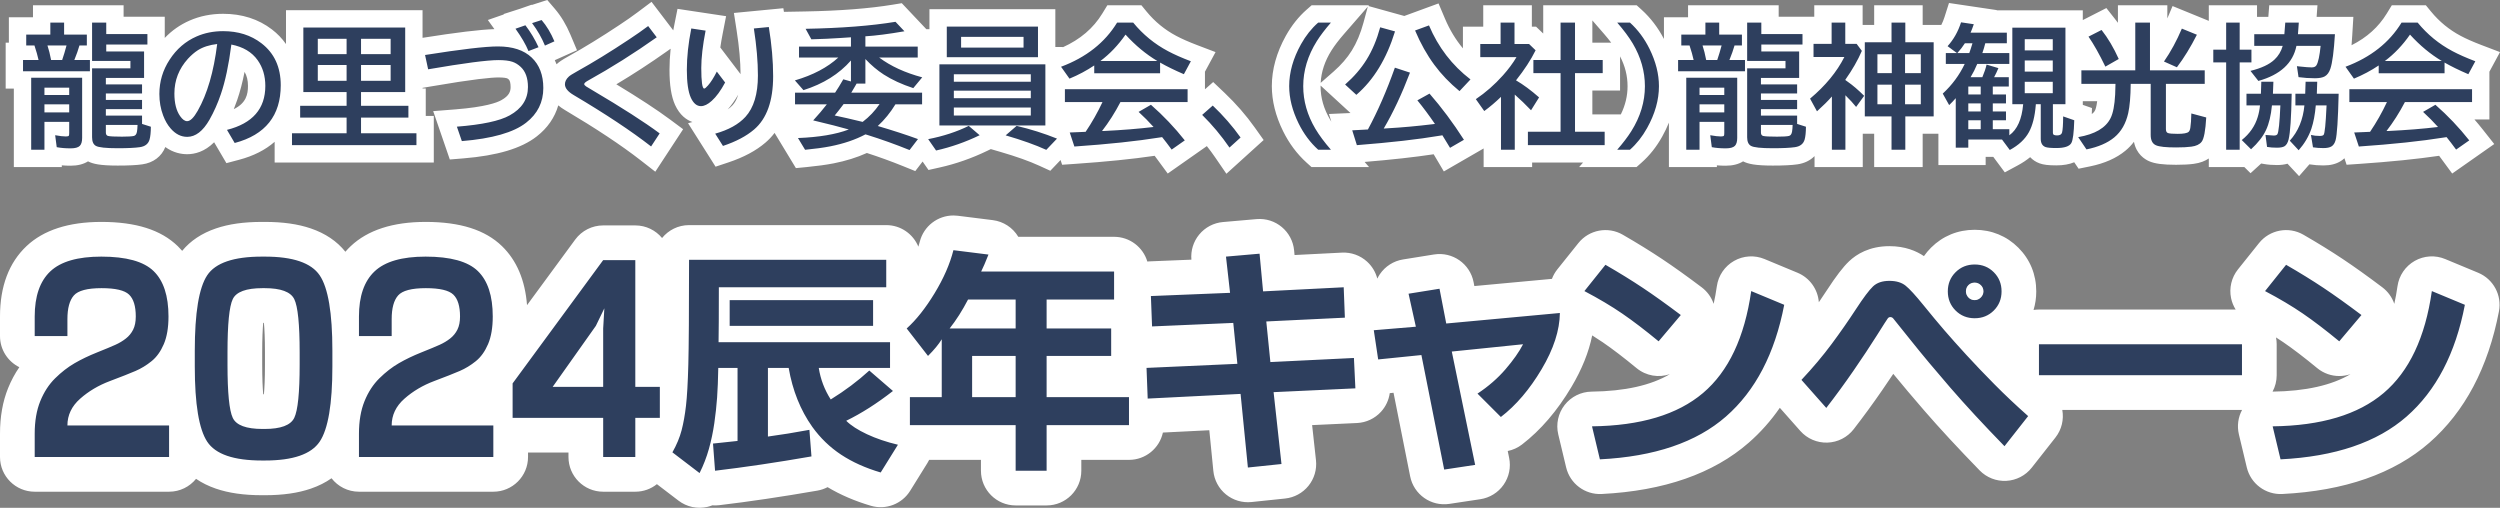
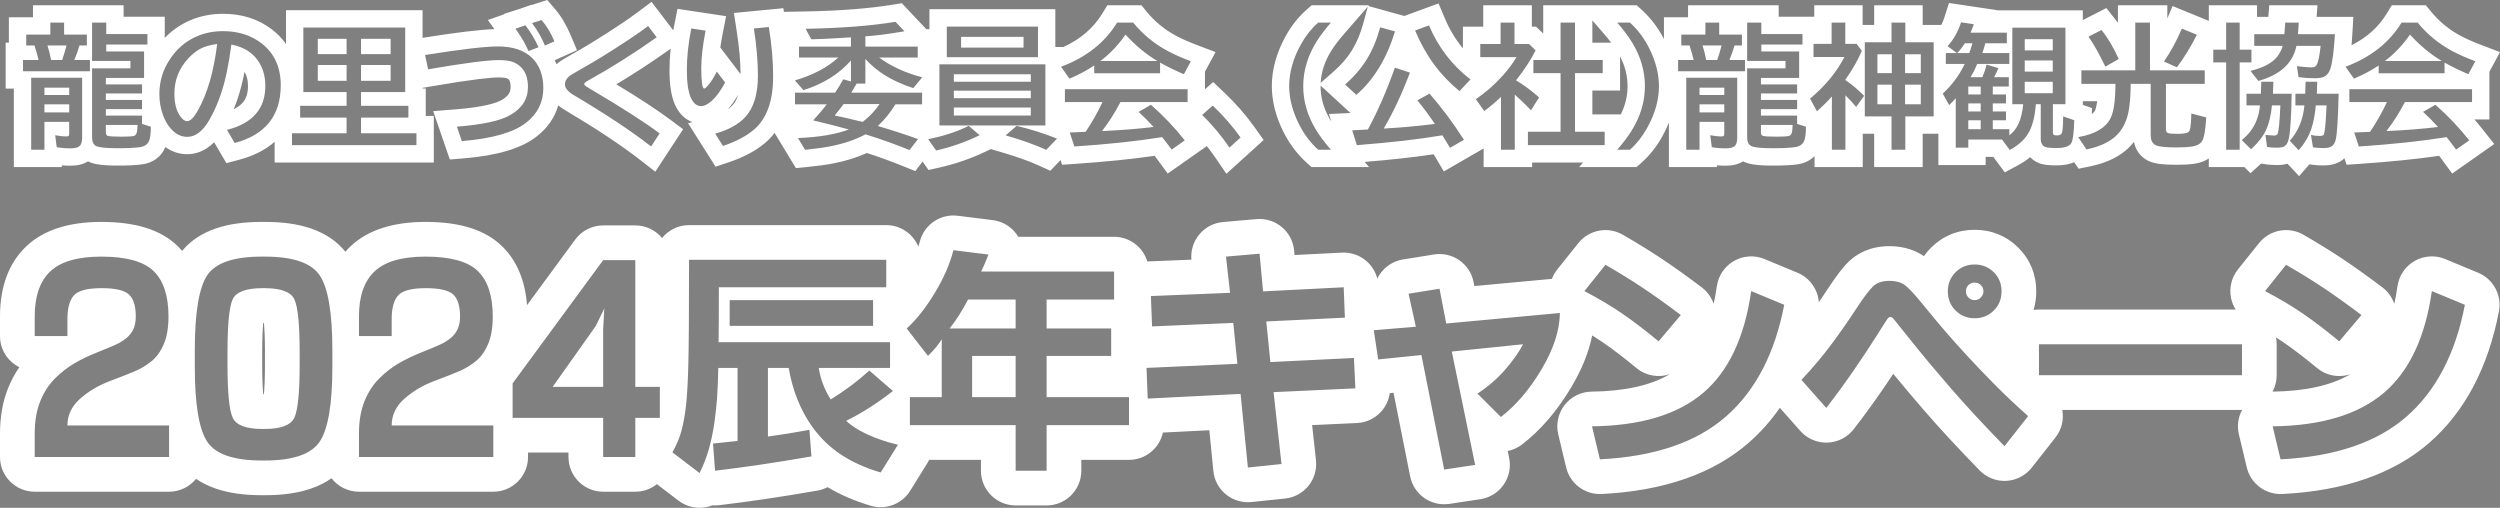
<svg xmlns="http://www.w3.org/2000/svg" width="216.123" height="43.897" viewBox="0 0 216.123 43.897">
  <rect x="0" y="0" width="216.123" height="43.897" fill="#808080" stroke="none" />
  <g id="Title" transform="translate(1.99 1.733)">
    <g id="パス_1720" data-name="パス 1720" transform="translate(-0.215 37.42)" fill="#2e3f5e" stroke-linejoin="round">
-       <path d="M 59.233 4.036 L 57.792 2.936 L 55.444 1.143 L 54.647 0.534 L 54.647 1.855 L 53.147 1.855 L 50.369 1.855 L 48.869 1.855 L 48.869 0.355 L 48.869 -1.529 L 42.54 -1.529 L 42.373 -1.529 L 42.373 0.355 L 42.373 1.855 L 40.873 1.855 L 29.257 1.855 L 27.757 1.855 L 27.757 0.355 L 27.757 -1.492 C 27.576 -0.961 27.358 -0.51 27.104 -0.132 C 26.553 0.684 25.716 1.29 24.615 1.669 C 23.659 1.998 22.517 2.158 21.125 2.158 L 20.872 2.158 C 19.472 2.158 18.326 1.998 17.37 1.669 C 16.264 1.288 15.428 0.678 14.885 -0.146 C 14.679 -0.458 14.498 -0.821 14.342 -1.238 L 14.342 0.355 L 14.342 1.855 L 12.842 1.855 L 1.225 1.855 L -0.275 1.855 L -0.275 0.355 L -0.275 -1.666 C -0.275 -2.932 -0.077 -4.064 0.314 -5.031 C 0.71 -6.01 1.257 -6.848 1.941 -7.52 C 2.352 -7.926 2.782 -8.287 3.223 -8.6 L 1.225 -8.6 L -0.275 -8.6 L -0.275 -10.1 L -0.275 -11.792 C -0.275 -13.964 0.338 -15.644 1.546 -16.785 C 2.747 -17.918 4.526 -18.469 6.983 -18.469 C 9.567 -18.469 11.388 -17.922 12.548 -16.796 C 13.263 -16.101 13.761 -15.192 14.036 -14.08 C 14.246 -14.949 14.529 -15.643 14.888 -16.183 C 15.431 -17.001 16.267 -17.607 17.373 -17.985 C 18.328 -18.311 19.473 -18.469 20.872 -18.469 L 21.125 -18.469 C 22.516 -18.469 23.656 -18.311 24.612 -17.985 C 25.712 -17.609 26.549 -17.008 27.101 -16.196 C 27.484 -15.632 27.783 -14.9 28.002 -13.976 C 28.285 -15.121 28.811 -16.061 29.578 -16.785 C 30.779 -17.918 32.557 -18.469 35.014 -18.469 C 37.599 -18.469 39.419 -17.922 40.58 -16.796 C 41.736 -15.673 42.323 -13.99 42.323 -11.792 C 42.323 -10.617 42.151 -9.644 41.798 -8.817 C 41.433 -7.961 40.929 -7.269 40.301 -6.762 C 39.759 -6.324 39.174 -5.969 38.563 -5.705 C 38.048 -5.483 37.304 -5.19 36.287 -4.807 C 35.647 -4.566 35.068 -4.253 34.561 -3.873 L 40.873 -3.873 L 41.04 -3.873 L 41.04 -6.009 L 41.04 -6.501 L 41.331 -6.897 L 49.16 -17.554 L 49.609 -18.166 L 50.369 -18.166 L 53.147 -18.166 L 54.647 -18.166 L 54.647 -16.666 L 54.647 -7.206 L 55.268 -7.206 L 56.217 -7.206 C 56.222 -7.355 56.226 -7.509 56.231 -7.666 C 56.272 -9.211 56.293 -12.248 56.293 -16.692 L 56.293 -18.192 L 57.793 -18.192 L 74.84 -18.192 L 76.34 -18.192 L 76.34 -16.692 L 76.34 -14.318 L 76.34 -12.818 L 75.203 -12.818 L 75.203 -11.512 L 75.605 -11.873 C 76.317 -12.512 77.034 -13.423 77.737 -14.579 C 78.439 -15.733 78.929 -16.849 79.194 -17.894 L 79.519 -19.178 L 80.834 -19.013 L 83.864 -18.635 L 85.784 -18.395 L 85.305 -17.181 L 94.537 -17.181 L 96.037 -17.181 L 96.037 -15.681 L 96.037 -13.257 L 96.037 -11.757 L 95.785 -11.757 L 95.785 -10.757 L 95.785 -8.383 L 95.785 -6.883 L 94.285 -6.883 L 90.204 -6.883 L 90.204 -6.322 L 95.825 -6.322 L 95.879 -6.322 L 95.842 -7.291 L 95.785 -8.779 L 97.273 -8.846 L 103.544 -9.129 L 103.489 -9.677 L 97.885 -9.435 L 96.379 -9.37 L 96.322 -10.876 L 96.221 -13.502 L 96.163 -14.998 L 97.659 -15.059 L 102.892 -15.271 L 102.719 -16.801 L 102.546 -18.33 L 104.08 -18.464 L 106.984 -18.716 L 108.469 -18.845 L 108.607 -17.361 L 108.777 -15.535 L 114.311 -15.816 L 115.827 -15.893 L 115.886 -14.375 L 115.976 -12.026 L 116.863 -12.1 L 118.789 -12.261 L 118.529 -13.438 L 118.185 -14.991 L 119.756 -15.243 L 122.433 -15.673 L 123.867 -15.903 L 124.143 -14.476 L 124.466 -12.805 L 132.936 -13.589 L 132.956 -13.591 L 134.025 -14.927 L 135.843 -17.199 L 136.648 -18.206 L 137.764 -17.561 C 138.982 -16.858 140.097 -16.17 141.079 -15.515 C 142.058 -14.862 143.186 -14.055 144.432 -13.117 L 145.699 -12.162 L 144.676 -10.951 L 142.756 -8.678 L 141.799 -7.544 L 140.655 -8.489 C 139.533 -9.416 138.512 -10.196 137.619 -10.807 C 136.757 -11.397 135.735 -12.006 134.581 -12.618 L 134.575 -12.079 C 134.555 -10.32 133.953 -8.432 132.786 -6.468 C 131.658 -4.569 130.346 -3.038 128.888 -1.916 L 127.844 -1.113 L 126.913 -2.044 L 126.578 -2.379 L 127.22 0.734 L 127.54 2.283 L 125.975 2.52 L 123.298 2.924 L 121.882 3.137 L 121.603 1.733 L 119.899 -6.829 L 117.518 -6.588 L 116.854 -6.52 L 116.895 -5.652 L 116.967 -4.151 L 115.467 -4.082 L 109.991 -3.827 L 110.499 0.797 L 110.663 2.296 L 109.164 2.453 L 106.259 2.756 L 104.76 2.912 L 104.611 1.412 L 104.121 -3.53 L 97.517 -3.198 L 97.325 -3.188 L 97.325 -2.398 L 97.325 -0.898 L 95.825 -0.898 L 90.204 -0.898 L 90.204 1.542 L 90.204 3.042 L 88.704 3.042 L 86.027 3.042 L 84.527 3.042 L 84.527 1.542 L 84.527 -0.898 L 77.735 -0.898 L 77.124 0.085 L 75.634 2.484 L 75.031 3.455 L 73.936 3.132 C 72.486 2.704 71.199 2.123 70.111 1.404 C 70.059 1.37 70.007 1.335 69.956 1.299 L 69.975 1.548 L 68.632 1.782 C 65.622 2.306 62.791 2.726 60.217 3.031 L 59.705 3.092 L 59.233 4.036 Z M 54.647 -1.529 L 54.647 -0.076 L 55.047 -0.786 C 55.19 -1.039 55.313 -1.287 55.418 -1.529 L 55.268 -1.529 L 54.647 -1.529 Z M 74.345 -2.742 C 74.672 -2.611 75.02 -2.491 75.385 -2.382 L 75.385 -2.398 L 75.385 -3.452 C 75.037 -3.203 74.69 -2.966 74.345 -2.742 Z M 19.676 -3.743 C 19.786 -3.69 20.125 -3.57 20.923 -3.57 L 21.1 -3.57 C 21.904 -3.57 22.236 -3.696 22.338 -3.747 C 22.415 -3.972 22.63 -4.853 22.63 -7.626 L 22.63 -8.686 C 22.63 -11.446 22.419 -12.335 22.342 -12.567 C 22.236 -12.619 21.9 -12.742 21.1 -12.742 L 20.923 -12.742 C 20.129 -12.742 19.786 -12.624 19.672 -12.571 C 19.594 -12.324 19.392 -11.42 19.392 -8.686 L 19.392 -7.626 C 19.392 -4.883 19.598 -3.985 19.676 -3.743 Z M 6.53 -3.873 L 12.842 -3.873 L 13.75 -3.873 C 13.625 -4.897 13.564 -6.091 13.564 -7.474 L 13.564 -8.386 C 13.223 -7.726 12.788 -7.181 12.269 -6.762 C 11.727 -6.324 11.143 -5.969 10.531 -5.705 C 10.016 -5.483 9.272 -5.19 8.256 -4.807 C 7.615 -4.566 7.037 -4.253 6.53 -3.873 Z M 28.459 -8.6 L 28.459 -7.474 C 28.459 -6.623 28.435 -5.844 28.387 -5.131 C 28.779 -6.067 29.312 -6.871 29.972 -7.52 C 30.384 -7.926 30.813 -8.287 31.254 -8.6 L 29.257 -8.6 L 28.459 -8.6 Z M 83.764 -6.322 L 84.527 -6.322 L 84.527 -6.883 L 83.764 -6.883 L 83.764 -6.322 Z M 76.668 -6.322 L 76.885 -6.322 L 78.138 -6.322 L 78.138 -6.341 L 77.266 -7.463 L 76.668 -8.233 L 76.668 -7.348 L 76.668 -6.322 Z M 125.535 -7.439 L 125.675 -6.762 C 126.008 -7.012 126.32 -7.275 126.608 -7.549 L 125.535 -7.439 Z M 109.345 -9.941 L 109.398 -9.421 L 115.197 -9.705 L 115.603 -9.724 L 115.526 -10.24 L 114.56 -10.193 L 109.345 -9.941 Z M 5.71 -12.581 C 5.65 -12.47 5.553 -12.164 5.553 -11.565 L 5.553 -10.1 L 5.553 -9.868 C 5.719 -9.94 5.888 -10.01 6.06 -10.079 C 6.752 -10.356 7.264 -10.569 7.579 -10.711 C 7.805 -10.812 8.007 -10.932 8.181 -11.068 C 8.274 -11.141 8.342 -11.223 8.394 -11.327 C 8.41 -11.359 8.463 -11.488 8.463 -11.792 C 8.463 -12.249 8.393 -12.493 8.351 -12.583 C 8.24 -12.628 7.873 -12.742 7.008 -12.742 C 6.166 -12.742 5.814 -12.626 5.71 -12.581 Z M 33.741 -12.581 C 33.682 -12.47 33.585 -12.164 33.585 -11.565 L 33.585 -10.1 L 33.585 -9.868 C 33.751 -9.94 33.92 -10.01 34.091 -10.079 C 34.784 -10.356 35.295 -10.568 35.611 -10.711 C 35.837 -10.812 36.039 -10.932 36.212 -11.068 C 36.306 -11.141 36.374 -11.223 36.426 -11.327 C 36.442 -11.359 36.494 -11.488 36.494 -11.792 C 36.494 -12.249 36.425 -12.493 36.383 -12.583 C 36.271 -12.628 35.904 -12.742 35.04 -12.742 C 34.198 -12.742 33.846 -12.626 33.741 -12.581 Z M 194.206 2.117 L 193.917 0.905 L 193.235 -1.948 L 192.799 -3.774 L 194.676 -3.797 C 198.49 -3.843 201.398 -4.692 203.32 -6.32 C 205.227 -7.936 206.456 -10.588 206.972 -14.202 L 207.246 -16.118 L 209.033 -15.374 L 211.887 -14.188 L 213.014 -13.719 L 212.784 -12.52 C 211.915 -7.994 210.056 -4.46 207.26 -2.014 C 204.461 0.434 200.488 1.803 195.45 2.055 L 194.206 2.117 Z M 135.365 2.117 L 135.075 0.905 L 134.394 -1.948 L 133.957 -3.774 L 135.834 -3.797 C 139.649 -3.843 142.557 -4.692 144.479 -6.32 C 146.386 -7.936 147.615 -10.588 148.131 -14.202 L 148.405 -16.118 L 150.192 -15.374 L 153.046 -14.188 L 154.173 -13.719 L 153.943 -12.52 C 153.074 -7.994 151.215 -4.46 148.419 -2.014 C 145.62 0.434 141.647 1.803 136.609 2.055 L 135.365 2.117 Z M 171.631 1.694 L 170.436 0.466 C 168.606 -1.414 167.01 -3.14 165.692 -4.661 C 164.38 -6.176 163.225 -7.56 162.257 -8.774 C 162.072 -9.006 161.909 -9.209 161.767 -9.388 C 161.759 -9.376 161.752 -9.364 161.744 -9.352 C 161.163 -8.429 160.476 -7.392 159.702 -6.269 C 158.924 -5.141 158.113 -4.031 157.292 -2.97 L 156.183 -1.538 L 154.983 -2.894 L 152.836 -5.318 L 151.931 -6.341 L 152.865 -7.338 C 153.814 -8.352 154.657 -9.353 155.368 -10.312 C 156.096 -11.294 156.784 -12.28 157.413 -13.243 C 158.142 -14.36 158.682 -15.071 159.113 -15.481 C 159.737 -16.073 160.56 -16.373 161.561 -16.373 C 162.498 -16.373 163.286 -16.122 163.903 -15.625 C 164.232 -15.361 164.629 -14.954 165.131 -14.368 C 165.217 -15.256 165.589 -16.048 166.22 -16.679 C 166.945 -17.404 167.884 -17.788 168.935 -17.788 C 169.986 -17.788 170.924 -17.404 171.65 -16.679 C 172.375 -15.954 172.758 -15.015 172.758 -13.964 C 172.758 -12.913 172.375 -11.975 171.65 -11.249 C 170.924 -10.524 169.986 -10.141 168.935 -10.141 C 168.863 -10.141 168.791 -10.143 168.719 -10.146 C 168.912 -9.933 169.113 -9.712 169.321 -9.485 C 170.037 -8.703 170.843 -7.859 171.718 -6.977 C 172.124 -6.567 172.549 -6.151 172.991 -5.733 L 172.991 -6.716 L 172.991 -9.393 L 172.991 -10.893 L 174.491 -10.893 L 192.042 -10.893 L 193.542 -10.893 L 193.542 -9.393 L 193.542 -6.716 L 193.542 -5.216 L 192.042 -5.216 L 174.491 -5.216 L 173.543 -5.216 C 173.871 -4.913 174.208 -4.608 174.552 -4.303 L 175.609 -3.365 L 174.735 -2.254 L 172.69 0.347 L 171.631 1.694 Z M 168.935 -14.707 C 168.739 -14.707 168.535 -14.625 168.405 -14.495 C 168.274 -14.364 168.193 -14.161 168.193 -13.964 C 168.193 -13.771 168.288 -13.556 168.435 -13.417 C 168.563 -13.296 168.754 -13.222 168.935 -13.222 C 169.113 -13.222 169.316 -13.31 169.453 -13.447 C 169.589 -13.583 169.677 -13.786 169.677 -13.964 C 169.677 -14.145 169.603 -14.337 169.482 -14.464 C 169.343 -14.611 169.128 -14.707 168.935 -14.707 Z M 200.64 -7.544 L 199.496 -8.489 C 198.375 -9.416 197.353 -10.196 196.46 -10.807 C 195.578 -11.411 194.527 -12.036 193.338 -12.663 L 191.732 -13.509 L 192.866 -14.927 L 194.684 -17.199 L 195.489 -18.206 L 196.605 -17.561 C 197.823 -16.858 198.938 -16.17 199.92 -15.515 C 200.899 -14.863 202.027 -14.056 203.273 -13.117 L 204.54 -12.162 L 203.517 -10.951 L 201.598 -8.678 L 200.64 -7.544 Z" stroke="none" />
      <path d="M 80.648 -17.525 C 80.345 -16.33 79.802 -15.088 79.019 -13.8 C 78.236 -12.512 77.432 -11.498 76.607 -10.757 L 78.451 -8.383 C 78.99 -8.922 79.385 -9.402 79.638 -9.823 L 79.638 -4.822 L 76.885 -4.822 L 76.885 -2.398 L 86.027 -2.398 L 86.027 1.542 L 88.704 1.542 L 88.704 -2.398 L 95.825 -2.398 L 95.825 -4.822 L 88.704 -4.822 L 88.704 -8.383 L 94.285 -8.383 L 94.285 -10.757 L 88.704 -10.757 L 88.704 -13.257 L 94.537 -13.257 L 94.537 -15.681 L 83.047 -15.681 C 83.215 -16.018 83.426 -16.506 83.678 -17.146 L 80.648 -17.525 M 86.027 -10.757 L 80.32 -10.757 C 80.892 -11.481 81.422 -12.314 81.911 -13.257 L 86.027 -13.257 L 86.027 -10.757 M 86.027 -4.822 L 82.264 -4.822 L 82.264 -8.383 L 86.027 -8.383 L 86.027 -4.822 M 107.114 -17.222 L 104.21 -16.969 L 104.563 -13.838 L 97.719 -13.56 L 97.82 -10.934 L 104.841 -11.237 L 105.195 -7.701 L 97.341 -7.348 L 97.442 -4.696 L 105.472 -5.1 L 106.104 1.264 L 109.008 0.961 L 108.326 -5.252 L 115.397 -5.58 L 115.271 -8.206 L 108.048 -7.853 L 107.695 -11.363 L 114.488 -11.691 L 114.387 -14.318 L 107.417 -13.964 L 107.114 -17.222 M 6.983 -16.969 C 4.946 -16.969 3.477 -16.544 2.576 -15.694 C 1.675 -14.844 1.225 -13.543 1.225 -11.792 L 1.225 -10.1 L 4.053 -10.1 L 4.053 -11.565 C 4.053 -12.508 4.239 -13.19 4.609 -13.611 C 4.979 -14.032 5.779 -14.242 7.008 -14.242 C 8.203 -14.242 8.995 -14.057 9.382 -13.686 C 9.769 -13.316 9.963 -12.685 9.963 -11.792 C 9.963 -11.338 9.887 -10.959 9.736 -10.656 C 9.584 -10.353 9.374 -10.096 9.104 -9.886 C 8.835 -9.675 8.532 -9.494 8.195 -9.343 C 7.858 -9.191 7.332 -8.972 6.617 -8.686 C 5.901 -8.4 5.253 -8.089 4.672 -7.752 C 4.091 -7.415 3.531 -6.982 2.993 -6.451 C 2.454 -5.921 2.025 -5.26 1.705 -4.469 C 1.385 -3.678 1.225 -2.743 1.225 -1.666 L 1.225 0.355 L 12.842 0.355 L 12.842 -2.373 L 4.053 -2.373 C 4.053 -3.265 4.42 -4.035 5.152 -4.683 C 5.884 -5.332 6.743 -5.841 7.728 -6.211 C 8.713 -6.582 9.449 -6.872 9.938 -7.083 C 10.426 -7.293 10.889 -7.575 11.326 -7.929 C 11.764 -8.282 12.118 -8.775 12.387 -9.406 C 12.656 -10.037 12.791 -10.833 12.791 -11.792 C 12.791 -13.577 12.362 -14.886 11.503 -15.719 C 10.645 -16.553 9.138 -16.969 6.983 -16.969 M 20.872 -16.969 C 18.431 -16.969 16.853 -16.431 16.137 -15.353 C 15.422 -14.276 15.064 -12.104 15.064 -8.838 L 15.064 -7.474 C 15.064 -4.225 15.422 -2.057 16.137 -0.971 C 16.853 0.115 18.431 0.658 20.872 0.658 L 21.125 0.658 C 23.549 0.658 25.128 0.115 25.86 -0.971 C 26.592 -2.057 26.959 -4.225 26.959 -7.474 L 26.959 -8.838 C 26.959 -12.104 26.592 -14.276 25.86 -15.353 C 25.128 -16.431 23.549 -16.969 21.125 -16.969 L 20.872 -16.969 M 21.1 -2.07 L 20.923 -2.07 C 19.509 -2.07 18.65 -2.39 18.347 -3.029 C 18.044 -3.669 17.892 -5.201 17.892 -7.626 L 17.892 -8.686 C 17.892 -11.127 18.044 -12.664 18.347 -13.295 C 18.65 -13.926 19.509 -14.242 20.923 -14.242 L 21.1 -14.242 C 22.497 -14.242 23.351 -13.926 23.663 -13.295 C 23.974 -12.664 24.13 -11.127 24.13 -8.686 L 24.13 -7.626 C 24.13 -5.201 23.974 -3.669 23.663 -3.029 C 23.351 -2.39 22.497 -2.07 21.1 -2.07 M 35.014 -16.969 C 32.977 -16.969 31.508 -16.544 30.608 -15.694 C 29.707 -14.844 29.257 -13.543 29.257 -11.792 L 29.257 -10.1 L 32.085 -10.1 L 32.085 -11.565 C 32.085 -12.508 32.27 -13.19 32.641 -13.611 C 33.011 -14.032 33.811 -14.242 35.04 -14.242 C 36.235 -14.242 37.026 -14.057 37.414 -13.686 C 37.801 -13.316 37.994 -12.685 37.994 -11.792 C 37.994 -11.338 37.919 -10.959 37.767 -10.656 C 37.616 -10.353 37.405 -10.096 37.136 -9.886 C 36.866 -9.675 36.563 -9.494 36.227 -9.343 C 35.89 -9.191 35.364 -8.972 34.648 -8.686 C 33.933 -8.4 33.285 -8.089 32.704 -7.752 C 32.123 -7.415 31.563 -6.982 31.024 -6.451 C 30.486 -5.921 30.056 -5.26 29.736 -4.469 C 29.417 -3.678 29.257 -2.743 29.257 -1.666 L 29.257 0.355 L 40.873 0.355 L 40.873 -2.373 L 32.085 -2.373 C 32.085 -3.265 32.451 -4.035 33.184 -4.683 C 33.916 -5.332 34.775 -5.841 35.759 -6.211 C 36.744 -6.582 37.481 -6.872 37.969 -7.083 C 38.457 -7.293 38.92 -7.575 39.358 -7.929 C 39.796 -8.282 40.149 -8.775 40.419 -9.406 C 40.688 -10.037 40.823 -10.833 40.823 -11.792 C 40.823 -13.577 40.393 -14.886 39.535 -15.719 C 38.676 -16.553 37.169 -16.969 35.014 -16.969 M 57.793 -16.692 C 57.793 -12.213 57.772 -9.191 57.73 -7.626 C 57.688 -6.06 57.621 -4.877 57.528 -4.077 C 57.436 -3.278 57.309 -2.571 57.149 -1.956 C 56.989 -1.342 56.724 -0.706 56.354 -0.049 L 58.702 1.744 C 59.039 1.07 59.309 0.371 59.511 -0.352 C 59.713 -1.076 59.868 -1.817 59.978 -2.575 C 60.087 -3.332 60.167 -4.069 60.218 -4.785 C 60.268 -5.5 60.302 -6.354 60.319 -7.348 L 61.985 -7.348 L 61.985 -1.034 C 61.312 -0.967 60.605 -0.891 59.864 -0.807 L 60.041 1.542 C 62.6 1.238 65.378 0.826 68.375 0.304 L 68.198 -1.994 C 66.935 -1.758 65.74 -1.565 64.612 -1.413 L 64.612 -7.348 L 66.405 -7.348 C 66.742 -5.395 67.423 -3.694 68.45 -2.247 C 69.141 -1.287 69.97 -0.487 70.938 0.153 C 71.906 0.792 73.047 1.306 74.36 1.693 L 75.85 -0.706 C 74.856 -0.942 73.964 -1.245 73.173 -1.615 C 72.382 -1.986 71.784 -2.373 71.38 -2.777 C 72.693 -3.417 74.04 -4.275 75.42 -5.353 L 73.375 -7.12 C 72.382 -6.211 71.27 -5.378 70.041 -4.62 C 69.503 -5.462 69.158 -6.371 69.006 -7.348 L 75.168 -7.348 L 75.168 -9.57 L 60.344 -9.57 C 60.361 -10.412 60.369 -11.994 60.369 -14.318 L 74.84 -14.318 L 74.84 -16.692 L 57.793 -16.692 M 50.369 -16.666 L 42.54 -6.009 L 42.54 -3.029 L 50.369 -3.029 L 50.369 0.355 L 53.147 0.355 L 53.147 -3.029 L 55.268 -3.029 L 55.268 -5.706 L 53.147 -5.706 L 53.147 -16.666 L 50.369 -16.666 M 50.369 -5.706 L 46 -5.706 L 49.737 -10.984 L 50.47 -12.5 L 50.369 -10.757 L 50.369 -5.706 M 168.935 -16.288 C 168.278 -16.288 167.727 -16.065 167.281 -15.618 C 166.835 -15.172 166.612 -14.621 166.612 -13.964 C 166.612 -13.308 166.835 -12.756 167.281 -12.31 C 167.727 -11.864 168.278 -11.641 168.935 -11.641 C 169.591 -11.641 170.143 -11.864 170.589 -12.31 C 171.035 -12.756 171.258 -13.308 171.258 -13.964 C 171.258 -14.621 171.035 -15.172 170.589 -15.618 C 170.143 -16.065 169.591 -16.288 168.935 -16.288 M 168.935 -13.207 C 168.716 -13.207 168.535 -13.282 168.392 -13.434 C 168.249 -13.585 168.177 -13.762 168.177 -13.964 C 168.177 -14.183 168.249 -14.364 168.392 -14.507 C 168.535 -14.65 168.716 -14.722 168.935 -14.722 C 169.137 -14.722 169.314 -14.65 169.465 -14.507 C 169.617 -14.364 169.693 -14.183 169.693 -13.964 C 169.693 -13.762 169.617 -13.585 169.465 -13.434 C 169.314 -13.282 169.137 -13.207 168.935 -13.207 M 137.014 -16.262 L 135.196 -13.989 C 136.442 -13.333 137.532 -12.685 138.466 -12.045 C 139.401 -11.405 140.449 -10.605 141.61 -9.646 L 143.53 -11.919 C 142.301 -12.845 141.206 -13.628 140.247 -14.267 C 139.287 -14.907 138.21 -15.572 137.014 -16.262 M 195.855 -16.262 L 194.037 -13.989 C 195.283 -13.333 196.373 -12.685 197.307 -12.045 C 198.242 -11.405 199.29 -10.605 200.452 -9.646 L 202.371 -11.919 C 201.142 -12.845 200.047 -13.628 199.088 -14.267 C 198.128 -14.907 197.051 -15.572 195.855 -16.262 M 161.561 -14.873 C 160.955 -14.873 160.483 -14.713 160.147 -14.394 C 159.81 -14.074 159.317 -13.417 158.669 -12.424 C 158.021 -11.43 157.322 -10.429 156.573 -9.419 C 155.824 -8.408 154.953 -7.373 153.959 -6.312 L 156.106 -3.888 C 156.914 -4.932 157.701 -6.009 158.467 -7.12 C 159.233 -8.232 159.902 -9.242 160.475 -10.151 C 161.047 -11.06 161.363 -11.553 161.422 -11.628 C 161.481 -11.704 161.552 -11.742 161.637 -11.742 C 161.738 -11.742 161.822 -11.704 161.889 -11.628 C 161.956 -11.553 162.47 -10.913 163.43 -9.709 C 164.389 -8.505 165.521 -7.15 166.826 -5.643 C 168.131 -4.136 169.693 -2.449 171.511 -0.58 L 173.556 -3.181 C 172.512 -4.107 171.544 -5.02 170.652 -5.921 C 169.76 -6.822 168.948 -7.672 168.215 -8.472 C 167.483 -9.271 166.851 -9.978 166.321 -10.593 C 165.791 -11.207 165.185 -11.936 164.503 -12.777 C 163.821 -13.619 163.308 -14.179 162.962 -14.457 C 162.617 -14.734 162.15 -14.873 161.561 -14.873 M 122.67 -14.192 L 119.993 -13.762 L 120.625 -10.909 L 116.988 -10.605 L 117.367 -8.08 L 121.104 -8.459 L 123.074 1.441 L 125.751 1.036 L 123.731 -8.762 L 129.893 -9.393 C 129.556 -8.737 129.051 -8.017 128.377 -7.234 C 127.704 -6.451 126.896 -5.748 125.953 -5.125 L 127.973 -3.105 C 129.287 -4.115 130.461 -5.492 131.496 -7.234 C 132.532 -8.977 133.058 -10.597 133.075 -12.095 L 123.251 -11.186 L 122.67 -14.192 M 149.616 -13.989 C 149.043 -9.983 147.654 -7.045 145.449 -5.176 C 143.243 -3.307 140.045 -2.348 135.853 -2.297 L 136.534 0.557 C 141.248 0.321 144.881 -0.912 147.431 -3.143 C 149.982 -5.374 151.661 -8.594 152.469 -12.803 L 149.616 -13.989 M 208.457 -13.989 C 207.885 -9.983 206.496 -7.045 204.29 -5.176 C 202.085 -3.307 198.886 -2.348 194.694 -2.297 L 195.376 0.557 C 200.09 0.321 203.722 -0.912 206.273 -3.143 C 208.823 -5.374 210.503 -8.594 211.311 -12.803 L 208.457 -13.989 M 61.304 -13.207 L 61.304 -10.984 L 73.703 -10.984 L 73.703 -13.207 L 61.304 -13.207 M 174.491 -9.393 L 174.491 -6.716 L 192.042 -6.716 L 192.042 -9.393 L 174.491 -9.393 M 80.645 -20.525 C 80.769 -20.525 80.894 -20.518 81.02 -20.502 L 84.05 -20.123 C 84.969 -20.008 85.782 -19.476 86.256 -18.681 L 94.537 -18.681 C 95.894 -18.681 97.041 -17.781 97.411 -16.544 C 97.473 -16.551 97.535 -16.555 97.598 -16.558 L 101.221 -16.705 C 101.152 -17.485 101.391 -18.262 101.888 -18.869 C 102.4 -19.495 103.144 -19.888 103.95 -19.958 L 106.854 -20.211 C 108.498 -20.354 109.948 -19.143 110.101 -17.5 L 110.138 -17.106 L 114.235 -17.314 C 115.036 -17.355 115.82 -17.073 116.412 -16.531 C 116.844 -16.136 117.148 -15.626 117.292 -15.067 C 117.355 -15.199 117.429 -15.326 117.512 -15.449 C 117.977 -16.132 118.702 -16.594 119.518 -16.724 L 122.195 -17.154 C 123.794 -17.41 125.308 -16.351 125.616 -14.761 L 125.681 -14.424 L 132.388 -15.045 C 132.498 -15.337 132.654 -15.614 132.853 -15.864 L 134.672 -18.136 C 135.598 -19.294 137.231 -19.602 138.515 -18.86 C 139.76 -18.141 140.903 -17.435 141.911 -16.763 C 142.914 -16.095 144.066 -15.271 145.335 -14.315 C 145.819 -13.95 146.177 -13.451 146.369 -12.887 C 146.477 -13.371 146.57 -13.88 146.646 -14.414 C 146.777 -15.332 147.326 -16.138 148.132 -16.597 C 148.938 -17.056 149.911 -17.116 150.768 -16.759 L 153.622 -15.573 C 154.686 -15.13 155.38 -14.131 155.462 -13.024 C 155.701 -13.373 155.933 -13.72 156.157 -14.063 C 156.962 -15.297 157.555 -16.07 158.08 -16.569 C 158.707 -17.164 159.819 -17.873 161.561 -17.873 C 162.932 -17.873 163.911 -17.444 164.548 -17.012 C 164.727 -17.268 164.931 -17.511 165.159 -17.74 C 166.172 -18.752 167.478 -19.288 168.935 -19.288 C 170.392 -19.288 171.698 -18.752 172.71 -17.74 C 173.723 -16.727 174.258 -15.422 174.258 -13.964 C 174.258 -13.403 174.179 -12.865 174.024 -12.357 C 174.176 -12.381 174.332 -12.393 174.491 -12.393 L 191.497 -12.393 C 191.309 -12.692 191.174 -13.024 191.1 -13.377 C 190.918 -14.253 191.136 -15.165 191.695 -15.864 L 193.513 -18.136 C 194.439 -19.294 196.072 -19.602 197.356 -18.86 C 198.601 -18.141 199.744 -17.436 200.752 -16.763 C 201.755 -16.095 202.907 -15.271 204.176 -14.315 C 204.66 -13.95 205.018 -13.451 205.21 -12.887 C 205.319 -13.371 205.411 -13.88 205.487 -14.414 C 205.618 -15.332 206.167 -16.138 206.973 -16.597 C 207.779 -17.056 208.753 -17.116 209.609 -16.759 L 212.463 -15.573 C 213.776 -15.026 214.525 -13.633 214.257 -12.237 C 213.323 -7.375 211.302 -3.556 208.248 -0.885 C 205.188 1.791 200.908 3.284 195.525 3.553 C 194.083 3.625 192.793 2.659 192.458 1.254 L 191.776 -1.6 C 191.604 -2.321 191.705 -3.074 192.051 -3.716 C 192.048 -3.716 192.045 -3.716 192.042 -3.716 L 176.508 -3.716 C 176.656 -2.899 176.465 -2.026 175.914 -1.326 L 173.869 1.275 C 173.334 1.955 172.532 2.371 171.669 2.416 C 170.805 2.462 169.964 2.132 169.361 1.512 C 167.511 -0.389 165.895 -2.136 164.558 -3.679 C 163.582 -4.807 162.691 -5.863 161.897 -6.833 C 161.594 -6.378 161.274 -5.906 160.937 -5.418 C 160.144 -4.267 159.316 -3.134 158.478 -2.052 C 157.931 -1.345 157.098 -0.919 156.205 -0.89 C 155.312 -0.86 154.452 -1.23 153.86 -1.899 L 152.089 -3.899 C 151.309 -2.772 150.414 -1.766 149.406 -0.885 C 146.347 1.791 142.067 3.284 136.684 3.553 C 135.242 3.625 133.952 2.659 133.617 1.254 L 132.935 -1.6 C 132.723 -2.487 132.926 -3.422 133.486 -4.141 C 134.047 -4.861 134.904 -5.286 135.816 -5.297 C 138.682 -5.331 140.951 -5.839 142.583 -6.807 C 141.628 -6.481 140.533 -6.645 139.7 -7.333 C 138.612 -8.231 137.627 -8.984 136.771 -9.57 C 136.489 -9.763 136.188 -9.959 135.869 -10.157 C 135.577 -8.711 134.977 -7.219 134.075 -5.702 C 132.85 -3.639 131.412 -1.965 129.803 -0.727 C 129.428 -0.439 129.004 -0.252 128.567 -0.164 L 128.689 0.431 C 128.856 1.237 128.683 2.077 128.212 2.752 C 127.741 3.428 127.013 3.88 126.199 4.003 L 123.522 4.407 C 121.937 4.646 120.445 3.598 120.132 2.026 L 118.694 -5.199 L 118.368 -5.166 C 118.286 -4.572 118.026 -4.011 117.616 -3.561 C 117.08 -2.972 116.332 -2.62 115.536 -2.583 L 111.657 -2.403 L 111.99 0.633 C 112.077 1.427 111.844 2.223 111.343 2.844 C 110.842 3.466 110.113 3.862 109.319 3.944 L 106.415 4.248 C 105.621 4.33 104.827 4.093 104.208 3.589 C 103.589 3.085 103.197 2.354 103.118 1.56 L 102.769 -1.96 L 98.757 -1.759 C 98.464 -0.409 97.263 0.602 95.825 0.602 L 91.704 0.602 L 91.704 1.542 C 91.704 3.198 90.361 4.542 88.704 4.542 L 86.027 4.542 C 84.37 4.542 83.027 3.198 83.027 1.542 L 83.027 0.602 L 78.55 0.602 C 78.504 0.696 78.454 0.787 78.398 0.877 L 76.908 3.276 C 76.196 4.422 74.806 4.952 73.511 4.571 C 72.126 4.162 70.87 3.622 69.769 2.961 C 69.499 3.102 69.204 3.205 68.889 3.26 C 65.853 3.788 62.995 4.213 60.394 4.521 C 60.198 4.544 60.002 4.548 59.808 4.533 C 59.669 4.587 59.526 4.632 59.379 4.666 C 58.508 4.868 57.593 4.671 56.882 4.128 L 55.014 2.702 C 54.502 3.111 53.853 3.355 53.147 3.355 L 50.369 3.355 C 48.712 3.355 47.369 2.011 47.369 0.355 L 47.369 -0.029 L 43.873 -0.029 L 43.873 0.355 C 43.873 2.011 42.53 3.355 40.873 3.355 L 29.257 3.355 C 28.292 3.355 27.434 2.899 26.885 2.192 C 26.365 2.559 25.77 2.858 25.103 3.087 C 23.987 3.471 22.686 3.658 21.125 3.658 L 20.872 3.658 C 19.303 3.658 17.998 3.471 16.882 3.087 C 16.245 2.868 15.675 2.586 15.174 2.242 C 14.624 2.921 13.783 3.355 12.842 3.355 L 1.225 3.355 C -0.432 3.355 -1.775 2.011 -1.775 0.355 L -1.775 -1.666 C -1.775 -3.125 -1.54 -4.447 -1.077 -5.593 C -0.81 -6.252 -0.485 -6.859 -0.103 -7.409 C -1.094 -7.899 -1.775 -8.92 -1.775 -10.1 L -1.775 -11.792 C -1.775 -14.394 -1.004 -16.44 0.517 -17.876 C 1.989 -19.265 4.164 -19.969 6.983 -19.969 C 9.977 -19.969 12.139 -19.283 13.593 -17.872 C 13.726 -17.743 13.854 -17.608 13.975 -17.468 C 14.689 -18.337 15.667 -18.988 16.889 -19.405 C 18.002 -19.785 19.305 -19.969 20.872 -19.969 L 21.125 -19.969 C 22.683 -19.969 23.982 -19.785 25.096 -19.405 C 26.354 -18.975 27.357 -18.298 28.083 -17.39 C 28.229 -17.559 28.384 -17.721 28.548 -17.876 C 30.02 -19.265 32.196 -19.969 35.014 -19.969 C 38.008 -19.969 40.17 -19.283 41.624 -17.872 C 42.896 -16.638 43.621 -14.926 43.786 -12.773 L 47.951 -18.442 C 48.516 -19.212 49.414 -19.666 50.369 -19.666 L 53.147 -19.666 C 54.078 -19.666 54.909 -19.242 55.46 -18.577 C 56.01 -19.257 56.851 -19.692 57.793 -19.692 L 74.84 -19.692 C 76.094 -19.692 77.168 -18.922 77.616 -17.829 C 77.663 -17.975 77.704 -18.12 77.74 -18.262 C 78.081 -19.606 79.29 -20.525 80.645 -20.525 Z M 21.041 -11.242 L 20.979 -11.242 C 20.933 -10.716 20.892 -9.906 20.892 -8.686 L 20.892 -7.626 C 20.892 -6.403 20.933 -5.594 20.98 -5.07 L 21.04 -5.07 C 21.088 -5.591 21.13 -6.399 21.13 -7.626 L 21.13 -8.686 C 21.13 -9.911 21.088 -10.719 21.041 -11.242 Z M 200.45 -6.646 C 199.777 -6.646 199.1 -6.871 198.541 -7.333 C 197.454 -8.231 196.469 -8.984 195.613 -9.57 C 195.412 -9.707 195.203 -9.845 194.984 -9.984 C 195.022 -9.793 195.042 -9.596 195.042 -9.393 L 195.042 -6.716 C 195.042 -6.203 194.913 -5.72 194.686 -5.297 C 197.538 -5.335 199.798 -5.842 201.424 -6.807 C 201.11 -6.7 200.78 -6.646 200.45 -6.646 Z" stroke="none" fill="#fff" />
    </g>
    <g id="パス_1736" data-name="パス 1736" transform="translate(-0.299 10.488)" fill="#2e3f5e" stroke-linecap="round">
-       <path d="M 197.044 1.886 L 196.478 1.279 L 196.246 1.029 C 196.229 1.041 196.211 1.052 196.194 1.062 L 196.189 1.065 L 196.185 1.068 C 195.925 1.222 195.586 1.297 195.147 1.297 C 194.788 1.297 194.456 1.271 194.162 1.218 L 193.621 1.121 L 193.612 1.052 C 193.549 1.114 193.483 1.176 193.416 1.237 L 192.888 1.718 L 192.641 1.473 L 191.927 1.473 L 190.758 1.473 L 190.008 1.473 L 190.008 0.723 L 190.008 -6.079 L 189.656 -6.079 L 189.656 -4.97 L 189.656 -4.22 L 188.906 -4.22 L 186.301 -4.22 L 186.301 -1.404 C 186.376 -1.401 186.466 -1.4 186.573 -1.4 C 186.737 -1.4 186.855 -1.407 186.938 -1.416 C 186.969 -1.66 186.989 -1.999 186.998 -2.428 L 187.018 -3.384 L 187.942 -3.137 L 189.23 -2.792 L 189.819 -2.634 L 189.785 -2.025 C 189.688 -0.314 189.453 0.207 189.235 0.49 C 188.933 0.883 188.468 1.121 187.853 1.2 C 187.485 1.251 187.018 1.275 186.426 1.275 C 185.124 1.275 184.653 1.142 184.39 1.025 C 184.05 0.876 183.485 0.475 183.485 -0.554 L 183.485 -4.22 L 183.239 -4.22 C 183.207 -3.416 183.136 -2.776 183.024 -2.276 C 182.784 -1.214 182.294 -0.371 181.568 0.232 C 180.887 0.796 179.967 1.198 178.833 1.429 L 178.342 1.529 L 178.062 1.114 L 177.833 0.775 C 177.305 1.326 176.402 1.326 176.08 1.326 C 175.492 1.326 175.134 1.287 174.884 1.195 C 174.405 1.018 174.097 0.629 174.007 0.106 C 173.61 0.61 173.075 1.046 172.409 1.405 L 171.838 1.713 L 171.451 1.193 L 171.004 0.591 L 169.217 0.591 L 169.217 1.297 L 168.467 1.297 L 167.382 1.297 L 166.632 1.297 L 166.632 0.547 L 166.632 -1.934 L 166.625 -1.928 L 166.223 -2.65 L 166.223 -2.158 L 166.223 -1.408 L 165.473 -1.408 L 163.772 -1.408 L 163.772 0.723 L 163.772 1.473 L 163.022 1.473 L 161.83 1.473 L 161.08 1.473 L 161.08 0.723 L 161.08 -1.408 L 159.521 -1.408 L 158.771 -1.408 L 158.771 -1.777 L 158.593 -1.998 L 158.593 0.723 L 158.593 1.473 L 157.843 1.473 L 156.674 1.473 L 155.924 1.473 L 155.924 0.723 L 155.924 -2.073 C 155.912 -2.063 155.9 -2.052 155.888 -2.041 L 155.183 -1.406 L 155.183 -1.406 L 155.182 -1.26 C 155.178 -0.701 155.131 -0.274 155.04 0.046 C 154.847 0.715 154.329 1.139 153.583 1.245 C 153.127 1.311 152.465 1.343 151.563 1.343 C 150.043 1.343 149.579 1.197 149.304 1.04 C 149.189 0.975 149.066 0.883 148.956 0.754 C 148.92 0.805 148.88 0.854 148.838 0.899 L 148.834 0.903 L 148.83 0.907 C 148.537 1.208 148.101 1.354 147.496 1.354 C 147.003 1.354 146.551 1.315 146.152 1.239 L 145.982 1.206 L 145.982 1.473 L 145.232 1.473 L 144.085 1.473 L 143.335 1.473 L 143.335 0.723 L 143.335 -5.31 L 142.629 -5.31 L 142.629 -6.06 L 142.629 -7.032 L 142.629 -7.782 L 142.906 -7.782 L 142.906 -8.291 L 142.906 -9.229 L 142.906 -9.979 L 143.656 -9.979 L 144.99 -9.979 L 144.99 -10.268 L 144.99 -11.018 L 145.74 -11.018 L 146.932 -11.018 L 147.682 -11.018 L 147.682 -10.268 L 147.682 -9.979 L 148.599 -9.979 L 148.599 -10.268 L 148.599 -11.018 L 149.349 -11.018 L 150.574 -11.018 L 151.324 -11.018 L 151.324 -10.268 L 151.324 -10.024 L 154.133 -10.024 L 154.883 -10.024 L 154.883 -9.274 L 154.883 -9.177 L 155.087 -9.177 L 155.901 -9.177 L 155.901 -10.268 L 155.901 -11.018 L 156.651 -11.018 L 157.832 -11.018 L 158.582 -11.018 L 158.582 -10.268 L 158.582 -9.177 L 158.771 -9.177 L 158.771 -9.318 L 159.521 -9.318 L 161.08 -9.318 L 161.08 -10.268 L 161.08 -11.018 L 161.83 -11.018 L 163.022 -11.018 L 163.772 -11.018 L 163.772 -10.268 L 163.772 -9.318 L 165.473 -9.318 L 166.223 -9.318 L 166.223 -8.851 C 166.621 -9.324 166.924 -9.884 167.125 -10.518 L 167.318 -11.126 L 167.95 -11.032 L 169.051 -10.869 L 169.935 -10.737 L 169.739 -10.148 L 171.523 -10.148 L 171.523 -10.577 L 172.273 -10.577 L 176.865 -10.577 L 177.615 -10.577 L 177.615 -9.827 L 177.615 -6.889 L 178.243 -6.889 L 179.263 -6.889 C 178.905 -7.581 178.562 -8.163 178.242 -8.627 L 177.754 -9.332 L 178.518 -9.722 L 179.647 -10.298 L 180.195 -10.578 L 180.577 -10.094 C 181.16 -9.356 181.69 -8.463 182.152 -7.441 L 182.152 -10.268 L 182.152 -11.018 L 182.902 -11.018 L 184.173 -11.018 L 184.923 -11.018 L 184.923 -10.268 L 184.923 -7.562 C 185.415 -8.306 185.857 -9.138 186.238 -10.041 L 186.527 -10.723 L 187.213 -10.443 L 188.512 -9.912 L 189.264 -9.604 L 188.897 -8.879 C 188.536 -8.165 188.154 -7.499 187.756 -6.889 L 188.896 -6.889 L 188.896 -7.93 L 188.896 -8.68 L 189.646 -8.68 L 190.008 -8.68 L 190.008 -10.268 L 190.008 -11.018 L 190.758 -11.018 L 191.927 -11.018 L 192.677 -11.018 L 192.677 -10.268 L 192.677 -10.013 L 193.187 -10.013 L 195.097 -10.013 L 195.122 -10.327 L 195.176 -11.018 L 195.869 -11.018 L 197.039 -11.018 L 197.845 -11.018 L 197.787 -10.213 L 197.772 -10.013 L 200.162 -10.013 L 200.959 -10.013 L 200.91 -9.217 C 200.858 -8.364 200.793 -7.666 200.712 -7.114 L 200.814 -7.153 C 202.815 -7.902 204.319 -9.082 205.282 -10.659 L 205.502 -11.018 L 205.923 -11.018 L 207.312 -11.018 L 207.667 -11.018 L 207.892 -10.744 C 208.668 -9.798 209.604 -9.03 210.674 -8.462 C 211.173 -8.195 211.809 -7.914 212.566 -7.625 L 213.365 -7.321 L 212.959 -6.568 L 212.354 -5.45 L 212.25 -5.257 L 212.766 -5.257 L 212.766 -4.507 L 212.766 -3.395 L 212.766 -2.645 L 212.016 -2.645 L 210.498 -2.645 C 211.16 -1.983 211.783 -1.282 212.362 -0.55 L 212.854 0.073 L 212.204 0.529 L 211.069 1.325 L 210.469 1.747 L 210.034 1.155 C 209.837 0.887 209.657 0.648 209.497 0.441 C 207.511 0.749 205.085 1.002 202.28 1.194 L 201.699 1.234 L 201.517 0.681 L 201.116 -0.533 L 201.069 -0.676 C 201.025 -0.258 200.981 -0.039 200.941 0.106 C 200.816 0.543 200.59 0.867 200.267 1.07 C 199.99 1.245 199.628 1.331 199.162 1.331 C 198.791 1.331 198.446 1.305 198.139 1.253 L 197.668 1.173 C 197.643 1.203 197.617 1.233 197.591 1.262 L 197.044 1.886 Z M 177.615 -2.623 L 177.873 -2.533 L 178.392 -2.353 L 178.377 -1.803 C 178.371 -1.587 178.363 -1.392 178.353 -1.214 C 179.252 -1.442 179.837 -1.821 180.095 -2.343 C 180.211 -2.576 180.359 -3.064 180.413 -4.085 C 180.415 -4.125 180.417 -4.17 180.418 -4.22 L 178.243 -4.22 L 177.615 -4.22 L 177.615 -3.214 L 177.615 -2.623 Z M 201.19 -2.645 C 201.172 -2.194 201.154 -1.817 201.134 -1.501 L 201.809 -1.518 C 202.097 -1.526 202.372 -1.537 202.627 -1.551 L 202.632 -1.551 L 202.638 -1.552 L 202.786 -1.558 C 203.014 -1.911 203.23 -2.274 203.434 -2.645 L 201.41 -2.645 L 201.19 -2.645 Z M 206.626 -2.585 C 206.461 -2.291 206.291 -2.004 206.114 -1.725 C 206.574 -1.756 207.021 -1.79 207.454 -1.829 C 207.395 -1.884 207.335 -1.939 207.275 -1.993 L 206.626 -2.585 Z M 154.419 -2.057 L 154.659 -1.98 L 154.914 -1.899 L 154.728 -2.239 L 154.419 -2.804 L 154.419 -2.226 L 154.419 -2.057 Z M 154.419 -4.734 L 154.419 -4.365 C 155.225 -5.054 155.897 -5.783 156.429 -6.542 L 155.087 -6.542 L 154.594 -6.542 L 154.594 -5.484 L 154.594 -4.734 L 154.419 -4.734 Z M 199.446 -4.868 L 200.484 -4.868 L 200.66 -4.868 L 200.66 -5.257 L 201.003 -5.257 L 200.469 -6.011 C 200.304 -5.536 200.032 -5.185 199.662 -4.971 L 199.66 -4.969 L 199.657 -4.968 C 199.591 -4.93 199.521 -4.897 199.446 -4.868 Z M 195.995 -4.868 L 196.494 -4.868 L 196.357 -4.887 L 196.274 -5.442 L 196.227 -5.76 C 196.036 -5.592 195.826 -5.436 195.597 -5.293 L 195.591 -5.128 L 195.581 -4.868 L 195.995 -4.868 Z M 166.223 -5.943 L 166.223 -5.156 C 166.453 -5.407 166.663 -5.669 166.855 -5.943 L 166.524 -5.943 L 166.223 -5.943 Z M 210.389 -5.257 L 211.078 -5.257 C 210.837 -5.364 210.607 -5.47 210.389 -5.575 L 210.389 -5.257 Z M 197.289 -7.208 C 197.624 -7.173 197.844 -7.156 197.989 -7.148 C 198.012 -7.231 198.039 -7.347 198.068 -7.507 L 197.407 -7.507 C 197.371 -7.405 197.332 -7.306 197.289 -7.208 Z M 193.694 -7.507 L 193.694 -7.156 C 193.934 -7.263 194.136 -7.38 194.297 -7.507 L 193.694 -7.507 Z M 206.397 -7.697 L 207.131 -7.697 C 206.994 -7.82 206.857 -7.947 206.722 -8.078 C 206.616 -7.948 206.507 -7.821 206.397 -7.697 Z M 99.428 1.746 L 98.993 1.155 C 98.796 0.887 98.616 0.648 98.456 0.441 C 96.47 0.749 94.044 1.002 91.239 1.194 L 90.659 1.234 L 90.476 0.681 L 90.314 0.19 L 90.229 0.28 L 89.303 1.251 L 88.934 1.638 L 88.448 1.416 C 87.563 1.011 86.415 0.602 85.037 0.2 L 83.897 -0.132 L 83.325 0.144 C 82.048 0.761 80.726 1.225 79.396 1.522 L 78.904 1.632 L 78.616 1.218 L 78.098 0.473 L 77.534 1.208 L 77.186 1.66 L 76.657 1.446 C 75.52 0.985 74.356 0.567 73.197 0.201 C 72.327 0.625 71.331 0.949 70.233 1.165 C 69.612 1.286 68.855 1.39 67.981 1.475 L 67.511 1.52 L 67.267 1.117 L 66.651 0.1 L 65.992 -0.988 L 67.263 -1.038 C 67.64 -1.053 68 -1.075 68.344 -1.105 L 67.189 -1.38 L 68.057 -2.322 C 68.098 -2.366 68.138 -2.409 68.177 -2.453 L 67.038 -2.453 L 66.288 -2.453 L 66.288 -3.203 L 66.288 -4.208 L 66.288 -4.958 L 66.303 -4.958 L 65.895 -5.422 C 65.858 -3.177 65.217 -1.508 63.991 -0.458 C 63.254 0.174 62.263 0.701 61.046 1.106 L 60.489 1.292 L 60.175 0.796 L 59.503 -0.266 L 58.964 -1.117 L 59.935 -1.389 C 60.948 -1.673 61.709 -2.088 62.198 -2.624 C 62.784 -3.265 63.08 -4.296 63.08 -5.688 C 63.08 -6.852 62.966 -8.184 62.739 -9.645 L 62.617 -10.43 L 63.409 -10.506 L 64.702 -10.631 L 65.401 -10.698 L 65.514 -10.005 C 65.762 -8.485 65.891 -7.044 65.896 -5.72 L 66.816 -5.989 C 67.318 -6.137 67.785 -6.306 68.217 -6.496 L 67.383 -6.496 L 66.633 -6.496 L 66.633 -7.246 L 66.633 -8.195 L 66.633 -8.945 L 67.383 -8.945 L 67.528 -8.945 L 67.295 -9.372 L 66.701 -10.459 L 67.94 -10.481 C 70.965 -10.537 73.544 -10.737 75.603 -11.076 L 75.996 -11.141 L 76.27 -10.851 L 77.044 -10.032 L 78.003 -9.017 L 77.591 -8.945 L 77.645 -8.945 L 78.395 -8.945 L 78.395 -8.195 L 78.395 -7.246 L 78.395 -6.496 L 77.645 -6.496 L 77.437 -6.496 C 77.692 -6.411 77.956 -6.332 78.228 -6.26 L 78.77 -6.115 L 78.77 -6.659 L 78.77 -7.409 L 79.408 -7.409 L 79.408 -9.923 L 79.408 -10.673 L 80.158 -10.673 L 88.042 -10.673 L 88.792 -10.673 L 88.792 -9.923 L 88.792 -7.409 L 89.431 -7.409 L 89.431 -7.024 L 89.773 -7.153 C 91.775 -7.902 93.278 -9.082 94.242 -10.659 L 94.461 -11.018 L 94.882 -11.018 L 96.271 -11.018 L 96.626 -11.018 L 96.851 -10.744 C 97.627 -9.798 98.563 -9.03 99.633 -8.462 C 100.132 -8.195 100.768 -7.914 101.525 -7.625 L 102.325 -7.321 L 101.918 -6.568 L 101.314 -5.45 L 101.21 -5.257 L 101.726 -5.257 L 101.726 -4.507 L 101.726 -3.395 L 101.726 -2.838 L 101.739 -2.85 L 102.654 -3.658 L 103.169 -4.112 L 103.667 -3.639 C 104.609 -2.744 105.45 -1.778 106.168 -0.768 L 106.553 -0.225 L 106.06 0.222 L 105.1 1.092 L 104.463 1.669 L 103.977 0.96 C 103.311 -0.012 102.548 -0.926 101.708 -1.754 L 101.137 -2.318 L 101.506 -2.645 L 100.976 -2.645 L 99.457 -2.645 C 100.119 -1.983 100.743 -1.282 101.321 -0.55 L 101.814 0.073 L 101.164 0.529 L 100.028 1.325 L 99.428 1.746 Z M 75.568 -1.695 C 76.432 -1.425 77.221 -1.16 77.925 -0.902 L 78.044 -0.859 L 78.406 -0.929 C 78.528 -0.952 78.65 -0.977 78.77 -1.004 L 78.77 -1.373 L 78.77 -2.453 L 78.023 -2.453 L 76.129 -2.453 C 75.953 -2.189 75.765 -1.936 75.568 -1.695 Z M 89.431 -1.141 C 89.601 -1.077 89.771 -1.012 89.939 -0.944 L 89.758 -1.493 L 90.768 -1.518 C 91.056 -1.526 91.332 -1.537 91.586 -1.551 L 91.591 -1.551 L 91.597 -1.552 L 91.745 -1.558 C 91.973 -1.911 92.19 -2.274 92.394 -2.645 L 90.369 -2.645 L 89.619 -2.645 L 89.619 -3.395 L 89.619 -4.507 L 89.619 -5.257 L 89.962 -5.257 L 89.431 -6.007 L 89.431 -1.373 L 89.431 -1.141 Z M 95.585 -2.585 C 95.421 -2.291 95.25 -2.004 95.074 -1.725 C 95.534 -1.756 95.98 -1.79 96.413 -1.829 C 96.354 -1.884 96.295 -1.939 96.235 -1.993 L 95.585 -2.585 Z M 73.871 -4.958 L 74.61 -4.958 C 74.505 -5.02 74.403 -5.083 74.303 -5.147 C 74.158 -5.241 74.014 -5.341 73.871 -5.446 L 73.871 -4.993 L 73.871 -4.958 Z M 99.348 -5.257 L 100.037 -5.257 C 99.797 -5.364 99.567 -5.47 99.348 -5.575 L 99.348 -5.257 Z M 95.356 -7.697 L 96.091 -7.697 C 95.953 -7.82 95.817 -7.947 95.682 -8.078 C 95.575 -7.948 95.467 -7.821 95.356 -7.697 Z M 123.395 1.579 L 123.017 0.941 C 122.893 0.731 122.763 0.515 122.629 0.296 C 120.79 0.594 118.45 0.856 115.668 1.075 L 115.072 1.122 L 114.893 0.551 L 114.492 -0.731 L 114.202 -1.661 L 115.175 -1.704 C 115.42 -1.715 115.73 -1.731 116.099 -1.752 C 116.648 -2.804 117.173 -3.965 117.666 -5.22 C 117.184 -4.552 116.646 -3.962 116.053 -3.453 L 115.547 -3.018 L 115.057 -3.469 L 114.085 -4.362 L 113.47 -4.927 L 114.098 -5.478 C 114.8 -6.092 115.375 -6.758 115.808 -7.456 C 116.264 -8.189 116.632 -9.064 116.902 -10.058 L 117.099 -10.786 L 117.826 -10.584 L 119.108 -10.228 L 119.739 -10.053 L 120.383 -10.289 L 121.586 -10.729 L 122.257 -10.975 L 122.535 -10.318 C 123.282 -8.553 124.41 -7.084 125.887 -5.949 L 126.544 -5.445 L 125.977 -4.841 L 125.386 -4.211 L 125.474 -4.27 C 126.266 -4.806 127.006 -5.455 127.673 -6.199 C 127.772 -6.31 127.867 -6.42 127.958 -6.53 L 126.278 -6.53 L 125.528 -6.53 L 125.528 -7.28 L 125.528 -8.416 L 125.528 -9.166 L 126.278 -9.166 L 127.284 -9.166 L 127.284 -10.268 L 127.284 -11.018 L 128.034 -11.018 L 129.237 -11.018 L 129.987 -11.018 L 129.987 -10.268 L 129.987 -9.166 L 130.497 -9.166 L 130.798 -9.166 L 131.016 -8.957 L 131.581 -8.414 L 131.978 -8.033 L 131.853 -7.782 L 132.469 -7.782 L 132.469 -10.268 L 132.469 -11.018 L 133.219 -11.018 L 134.467 -11.018 L 135.217 -11.018 L 135.217 -10.268 L 135.217 -7.782 L 136.862 -7.782 L 137.612 -7.782 L 137.612 -7.032 L 137.612 -5.897 L 137.612 -5.147 L 136.862 -5.147 L 135.217 -5.147 L 135.217 -1.581 L 137.031 -1.581 L 137.781 -1.581 L 137.781 -0.831 L 137.781 -0.041 C 138.153 -0.487 138.462 -0.903 138.701 -1.282 C 139.403 -2.403 139.76 -3.576 139.76 -4.767 C 139.76 -5.905 139.442 -7.019 138.814 -8.078 C 138.512 -8.586 138.086 -9.158 137.549 -9.776 L 136.472 -11.018 L 138.115 -11.018 L 139.217 -11.018 L 139.506 -11.018 L 139.721 -10.824 C 140.477 -10.138 141.103 -9.297 141.584 -8.324 C 142.175 -7.121 142.474 -5.927 142.474 -4.773 C 142.474 -3.459 142.097 -2.116 141.351 -0.781 C 140.902 0.027 140.351 0.722 139.713 1.285 L 139.5 1.473 L 139.217 1.473 L 138.115 1.473 L 136.469 1.473 L 136.813 1.077 L 130.395 1.077 L 130.01 1.077 L 130.01 1.473 L 129.26 1.473 L 128.068 1.473 L 127.318 1.473 L 127.318 0.723 L 127.318 -2.206 C 127.235 -2.142 127.151 -2.078 127.066 -2.017 L 126.452 -1.565 L 126.01 -2.187 L 125.282 -3.215 L 124.925 -3.719 L 124.548 -3.318 L 124.005 -3.764 C 123.11 -4.501 122.336 -5.31 121.703 -6.169 C 121.036 -7.069 120.446 -8.121 119.951 -9.293 L 119.763 -9.736 L 119.624 -9.285 C 119.394 -8.537 119.124 -7.837 118.817 -7.187 L 119.131 -7.083 L 120.435 -6.654 L 121.181 -6.409 L 120.902 -5.675 C 120.692 -5.125 120.477 -4.594 120.257 -4.082 L 120.476 -4.203 L 121.526 -4.785 L 122.056 -5.078 L 122.454 -4.622 C 123.517 -3.407 124.541 -2.033 125.497 -0.541 L 125.921 0.121 L 125.241 0.514 L 124.038 1.208 L 123.395 1.579 Z M 130.858 -1.581 L 132.469 -1.581 L 132.469 -5.147 L 130.901 -5.147 C 131.215 -4.91 131.534 -4.649 131.857 -4.364 L 132.334 -3.944 L 131.997 -3.404 L 131.302 -2.292 L 130.858 -1.581 Z M 130.01 -1.581 L 130.395 -1.581 L 130.687 -1.581 L 130.123 -2.171 C 130.086 -2.211 130.048 -2.25 130.01 -2.289 L 130.01 -1.581 Z M 119.968 -3.427 C 119.734 -2.911 119.494 -2.418 119.25 -1.947 C 119.818 -1.99 120.406 -2.043 121.011 -2.107 C 120.757 -2.448 120.506 -2.771 120.259 -3.072 L 119.968 -3.427 Z M 54.778 1.532 L 54.136 1.032 C 52.467 -0.268 50.243 -1.743 47.527 -3.354 C 46.778 -3.792 46.397 -4.325 46.397 -4.937 C 46.397 -5.244 46.496 -5.703 46.966 -6.143 C 47.071 -6.243 47.259 -6.39 47.828 -6.705 C 49.193 -7.463 50.688 -8.382 52.272 -9.435 C 52.865 -9.826 53.409 -10.207 53.892 -10.569 L 54.488 -11.015 L 54.939 -10.423 L 55.679 -9.452 L 56.149 -8.834 L 55.516 -8.385 C 53.767 -7.146 51.954 -5.989 50.118 -4.941 C 52.597 -3.471 54.502 -2.244 55.784 -1.291 L 56.351 -0.87 L 55.964 -0.278 L 55.224 0.851 L 54.778 1.532 Z M 115.016 1.473 L 113.367 1.473 L 112.266 1.473 L 111.978 1.473 L 111.763 1.28 C 111.007 0.597 110.379 -0.245 109.898 -1.223 C 109.308 -2.425 109.008 -3.621 109.008 -4.778 C 109.008 -6.088 109.384 -7.428 110.125 -8.763 C 110.58 -9.578 111.134 -10.273 111.772 -10.832 L 111.984 -11.018 L 112.266 -11.018 L 113.367 -11.018 L 115.014 -11.018 L 113.933 -9.776 C 113.456 -9.227 113.068 -8.719 112.781 -8.264 C 112.079 -7.143 111.722 -5.966 111.722 -4.767 C 111.722 -3.637 112.041 -2.526 112.668 -1.467 C 112.974 -0.952 113.4 -0.381 113.932 0.23 L 115.016 1.473 Z M 2.901 1.473 L 2.151 1.473 L 1.005 1.473 L 0.255 1.473 L 0.255 0.723 L 0.255 -5.31 L -0.451 -5.31 L -0.451 -6.06 L -0.451 -7.032 L -0.451 -7.782 L -0.174 -7.782 L -0.174 -8.291 L -0.174 -9.229 L -0.174 -9.979 L 0.576 -9.979 L 1.91 -9.979 L 1.91 -10.268 L 1.91 -11.018 L 2.66 -11.018 L 3.851 -11.018 L 4.601 -11.018 L 4.601 -10.268 L 4.601 -9.979 L 5.519 -9.979 L 5.519 -10.268 L 5.519 -11.018 L 6.269 -11.018 L 7.494 -11.018 L 8.244 -11.018 L 8.244 -10.268 L 8.244 -10.024 L 11.052 -10.024 L 11.802 -10.024 L 11.802 -9.274 L 11.802 -8.37 L 11.802 -7.62 L 11.514 -7.62 L 11.514 -5.58 C 11.679 -6.244 11.956 -6.876 12.345 -7.471 C 13.02 -8.512 13.916 -9.282 15.005 -9.758 C 15.793 -10.103 16.666 -10.278 17.598 -10.278 C 19.06 -10.278 20.327 -9.874 21.364 -9.078 C 22.668 -8.078 23.329 -6.656 23.329 -4.852 C 23.329 -3.372 22.939 -2.132 22.17 -1.168 C 21.407 -0.211 20.27 0.473 18.79 0.866 L 18.239 1.012 L 17.951 0.521 L 17.284 -0.615 L 16.915 -1.243 C 16.237 -0.178 15.424 0.36 14.492 0.36 C 13.732 0.36 13.061 0.03 12.496 -0.622 C 12.352 -0.786 12.22 -0.967 12.1 -1.164 C 12.092 -0.652 12.046 -0.256 11.96 0.046 C 11.766 0.715 11.249 1.139 10.502 1.245 C 10.046 1.311 9.385 1.343 8.482 1.343 C 6.962 1.343 6.499 1.197 6.224 1.04 C 6.109 0.975 5.986 0.883 5.876 0.754 C 5.839 0.805 5.8 0.854 5.757 0.899 L 5.753 0.903 L 5.75 0.907 C 5.457 1.208 5.02 1.354 4.416 1.354 C 3.923 1.354 3.471 1.315 3.072 1.239 L 2.901 1.206 L 2.901 1.473 Z M 18.932 -7.404 C 18.718 -5.996 18.442 -4.798 18.109 -3.834 C 17.841 -3.039 17.502 -2.273 17.103 -1.559 L 17.748 -1.722 C 19.623 -2.194 20.496 -3.171 20.496 -4.795 C 20.496 -5.504 20.324 -6.089 19.97 -6.584 C 19.715 -6.943 19.373 -7.214 18.932 -7.404 Z M 11.339 -2.057 L 11.579 -1.98 L 11.726 -1.933 C 11.721 -1.947 11.716 -1.961 11.711 -1.975 C 11.486 -2.568 11.361 -3.211 11.339 -3.885 L 11.339 -3.581 L 11.339 -2.976 L 11.339 -2.226 L 11.339 -2.057 Z M 15.112 -6.637 C 14.454 -5.909 14.135 -5.09 14.135 -4.135 C 14.135 -3.467 14.255 -2.957 14.491 -2.617 C 14.556 -2.7 14.642 -2.826 14.748 -3.013 C 15.399 -4.157 15.88 -5.64 16.184 -7.434 C 16.05 -7.379 15.927 -7.317 15.816 -7.247 C 15.585 -7.098 15.348 -6.893 15.112 -6.637 Z M 35.06 1.077 L 34.31 1.077 L 23.551 1.077 L 22.801 1.077 L 22.801 0.327 L 22.801 -0.701 L 22.801 -1.451 L 23.507 -1.451 L 23.507 -2.056 L 23.507 -3.073 L 23.507 -3.823 L 23.783 -3.823 L 23.783 -4.264 L 23.783 -9.839 L 23.783 -10.589 L 24.533 -10.589 L 33.338 -10.589 L 34.088 -10.589 L 34.088 -9.839 L 34.088 -4.264 L 34.088 -3.823 L 34.365 -3.823 L 34.365 -3.073 L 34.365 -2.056 L 34.365 -1.451 L 35.06 -1.451 L 35.06 -0.701 L 35.06 0.327 L 35.06 1.077 Z M 37.715 0.772 L 37.526 0.221 L 37.096 -1.027 L 36.782 -1.942 L 37.746 -2.019 C 40.324 -2.223 41.481 -2.609 41.998 -2.898 C 42.819 -3.351 43.2 -3.923 43.2 -4.699 C 43.2 -5.256 43.073 -5.646 42.811 -5.892 C 42.667 -6.025 42.521 -6.116 42.366 -6.169 C 42.221 -6.217 41.933 -6.276 41.403 -6.276 C 40.479 -6.276 38.475 -6.012 35.448 -5.491 L 34.738 -5.369 L 34.587 -6.072 L 34.322 -7.309 L 34.156 -8.083 L 34.938 -8.207 C 38.116 -8.712 40.214 -8.957 41.352 -8.957 C 41.785 -8.957 42.191 -8.922 42.57 -8.854 C 42.474 -8.999 42.371 -9.148 42.262 -9.3 L 41.678 -10.115 L 42.625 -10.445 L 43.083 -10.605 L 43.076 -10.615 L 43.526 -10.759 L 43.998 -10.924 L 44.006 -10.914 L 44.076 -10.937 L 44.901 -11.202 L 45.375 -11.355 L 45.7 -10.977 C 46.182 -10.415 46.595 -9.73 46.929 -8.939 L 47.214 -8.263 L 46.544 -7.963 L 45.726 -7.596 L 45.184 -7.353 C 45.744 -6.627 46.028 -5.708 46.028 -4.615 C 46.028 -3.146 45.428 -1.935 44.247 -1.018 C 43.043 -0.075 41.096 0.496 38.296 0.725 L 37.715 0.772 Z M 58.906 -2.295 C 58.523 -2.295 57.811 -2.447 57.347 -3.469 C 57.07 -4.087 56.936 -4.975 56.936 -6.185 C 56.936 -7.328 57.07 -8.58 57.334 -9.906 L 57.474 -10.608 L 58.182 -10.501 L 59.418 -10.315 L 60.193 -10.198 L 60.043 -9.43 C 59.821 -8.297 59.702 -7.32 59.686 -6.522 L 60.151 -7.439 L 60.875 -6.486 L 61.592 -5.543 L 61.884 -5.16 L 61.657 -4.735 C 61.235 -3.946 60.803 -3.36 60.338 -2.943 C 59.86 -2.513 59.378 -2.295 58.906 -2.295 Z" stroke="none" />
      <path d="M 45.131 -10.488 L 44.306 -10.223 C 44.777 -9.594 45.148 -8.946 45.419 -8.28 L 46.238 -8.647 C 45.933 -9.37 45.564 -9.984 45.131 -10.488 M 75.725 -10.336 C 73.62 -9.989 71.029 -9.788 67.953 -9.731 L 68.45 -8.822 C 69.407 -8.849 70.231 -8.886 70.924 -8.935 C 71.135 -8.95 71.451 -8.971 71.873 -8.997 L 71.873 -8.195 L 67.383 -8.195 L 67.383 -7.246 L 70.777 -7.246 C 69.843 -6.388 68.593 -5.729 67.027 -5.27 L 67.767 -4.428 C 69.476 -4.967 70.845 -5.821 71.873 -6.992 L 71.873 -5.179 L 71.212 -5.366 C 70.964 -4.929 70.726 -4.543 70.501 -4.208 L 67.038 -4.208 L 67.038 -3.203 L 69.789 -3.203 C 69.45 -2.762 69.057 -2.299 68.609 -1.813 C 69.938 -1.497 70.964 -1.235 71.687 -1.028 C 70.583 -0.607 69.119 -0.36 67.293 -0.288 L 67.908 0.728 C 68.763 0.645 69.49 0.546 70.088 0.429 C 71.24 0.203 72.253 -0.142 73.127 -0.605 L 73.279 -0.56 C 74.51 -0.175 75.73 0.261 76.939 0.751 L 77.667 -0.198 C 76.67 -0.563 75.512 -0.94 74.194 -1.328 C 74.774 -1.862 75.282 -2.487 75.719 -3.203 L 78.023 -3.203 L 78.023 -4.208 L 71.901 -4.208 C 72.056 -4.456 72.168 -4.648 72.24 -4.784 C 72.289 -4.874 72.328 -4.944 72.359 -4.993 L 73.121 -4.993 L 73.121 -7.117 C 73.626 -6.582 74.155 -6.136 74.708 -5.778 C 75.423 -5.319 76.274 -4.927 77.261 -4.603 L 78.035 -5.535 C 76.551 -5.931 75.31 -6.501 74.313 -7.246 L 77.645 -7.246 L 77.645 -8.195 L 73.121 -8.195 L 73.121 -9.082 C 74.006 -9.135 75.132 -9.28 76.498 -9.517 L 75.725 -10.336 M 72.884 -1.683 C 71.867 -1.932 71.062 -2.116 70.467 -2.237 C 70.689 -2.504 70.947 -2.834 71.24 -3.225 L 74.347 -3.225 C 73.948 -2.634 73.46 -2.12 72.884 -1.683 M 167.84 -10.291 C 167.587 -9.496 167.2 -8.809 166.676 -8.229 L 167.489 -7.631 L 166.524 -7.631 L 166.524 -6.693 L 168.156 -6.693 C 167.7 -5.733 167.068 -4.878 166.258 -4.129 L 166.812 -3.135 C 167.011 -3.323 167.201 -3.523 167.382 -3.734 L 167.382 0.547 L 168.467 0.547 L 168.467 -0.159 L 171.381 -0.159 L 172.053 0.745 C 172.821 0.331 173.373 -0.183 173.708 -0.797 C 174.024 -1.377 174.222 -2.158 174.301 -3.141 L 174.306 -3.214 L 174.73 -3.214 L 174.73 -0.226 C 174.73 0.15 174.867 0.389 175.142 0.491 C 175.297 0.547 175.609 0.576 176.08 0.576 C 176.776 0.576 177.207 0.433 177.373 0.146 C 177.512 -0.098 177.597 -0.755 177.627 -1.825 L 176.667 -2.158 C 176.663 -1.446 176.631 -0.981 176.571 -0.763 C 176.526 -0.597 176.383 -0.514 176.142 -0.514 C 176.025 -0.514 175.935 -0.529 175.871 -0.56 C 175.811 -0.586 175.78 -0.657 175.78 -0.774 L 175.78 -3.214 L 176.865 -3.214 L 176.865 -9.827 L 172.273 -9.827 L 172.273 -3.214 L 173.211 -3.214 C 173.098 -1.915 172.699 -1.019 172.013 -0.526 L 172.013 -1.051 L 170.584 -1.051 L 170.584 -1.825 L 171.725 -1.825 L 171.725 -2.587 L 170.584 -2.587 L 170.584 -3.282 L 171.725 -3.282 L 171.725 -4.055 L 170.584 -4.055 L 170.584 -4.739 L 171.968 -4.739 L 171.968 -5.546 L 170.697 -5.546 C 170.837 -5.806 170.961 -6.068 171.07 -6.332 L 170.048 -6.637 C 169.973 -6.309 169.85 -5.946 169.681 -5.546 L 168.664 -5.546 C 168.883 -5.908 169.075 -6.29 169.24 -6.693 L 172.013 -6.693 L 172.013 -7.631 L 169.681 -7.631 C 169.782 -7.917 169.867 -8.201 169.935 -8.483 L 171.799 -8.483 L 171.799 -9.398 L 168.664 -9.398 C 168.766 -9.635 168.858 -9.878 168.941 -10.127 L 167.84 -10.291 M 175.769 -7.862 L 173.346 -7.862 L 173.346 -8.833 L 175.769 -8.833 L 175.769 -7.862 M 168.551 -7.631 L 167.518 -7.631 C 167.774 -7.913 167.992 -8.197 168.173 -8.483 L 168.828 -8.483 C 168.741 -8.186 168.649 -7.902 168.551 -7.631 M 175.769 -6.032 L 173.346 -6.032 L 173.346 -6.992 L 175.769 -6.992 L 175.769 -6.032 M 175.769 -4.163 L 173.346 -4.163 L 173.346 -5.151 L 175.769 -5.151 L 175.769 -4.163 M 169.54 -4.055 L 168.467 -4.055 L 168.467 -4.739 L 169.54 -4.739 L 169.54 -4.055 M 169.54 -2.587 L 168.467 -2.587 L 168.467 -3.282 L 169.54 -3.282 L 169.54 -2.587 M 169.54 -1.051 L 168.467 -1.051 L 168.467 -1.825 L 169.54 -1.825 L 169.54 -1.051 M 2.66 -10.268 L 2.66 -9.229 L 0.576 -9.229 L 0.576 -8.291 L 1.287 -8.291 C 1.445 -7.813 1.564 -7.393 1.643 -7.032 L 0.299 -7.032 L 0.299 -6.06 L 6.082 -6.06 L 6.082 -7.032 L 4.732 -7.032 L 4.777 -7.145 C 4.928 -7.51 5.062 -7.892 5.178 -8.291 L 5.817 -8.291 L 5.817 -9.229 L 3.851 -9.229 L 3.851 -10.268 L 2.66 -10.268 M 3.682 -7.032 L 2.727 -7.032 C 2.633 -7.525 2.528 -7.945 2.411 -8.291 L 4.06 -8.291 C 3.944 -7.847 3.817 -7.427 3.682 -7.032 M 6.269 -10.268 L 6.269 -6.953 L 9.584 -6.953 L 9.584 -6.315 L 6.269 -6.315 L 6.269 -0.356 C 6.269 0.017 6.378 0.265 6.596 0.389 C 6.833 0.525 7.462 0.593 8.482 0.593 C 9.341 0.593 9.979 0.563 10.397 0.502 C 10.849 0.438 11.129 0.218 11.239 -0.159 C 11.31 -0.411 11.348 -0.78 11.351 -1.265 L 10.589 -1.508 L 10.589 -2.226 L 7.46 -2.226 L 7.46 -2.785 L 10.589 -2.785 L 10.589 -3.581 L 7.46 -3.581 L 7.46 -4.14 L 10.589 -4.14 L 10.589 -4.925 L 7.46 -4.925 L 7.46 -5.484 L 10.764 -5.484 L 10.764 -7.772 L 7.494 -7.772 L 7.494 -8.37 L 11.052 -8.37 L 11.052 -9.274 L 7.494 -9.274 L 7.494 -10.268 L 6.269 -10.268 M 8.85 -0.407 C 8.209 -0.407 7.808 -0.428 7.647 -0.469 C 7.522 -0.503 7.46 -0.603 7.46 -0.768 L 7.46 -1.418 L 10.199 -1.418 C 10.192 -1.166 10.175 -0.97 10.149 -0.831 C 10.111 -0.624 10.022 -0.503 9.883 -0.469 C 9.717 -0.428 9.373 -0.407 8.85 -0.407 M 94.882 -10.268 C 93.824 -8.536 92.209 -7.263 90.036 -6.45 L 90.765 -5.422 C 91.537 -5.742 92.25 -6.123 92.905 -6.563 L 92.905 -5.885 L 98.598 -5.885 L 98.598 -6.812 C 99.155 -6.492 99.841 -6.156 100.654 -5.806 L 101.258 -6.925 C 100.468 -7.226 99.809 -7.518 99.281 -7.8 C 98.118 -8.417 97.115 -9.24 96.271 -10.268 L 94.882 -10.268 M 98.361 -6.947 L 93.436 -6.947 C 94.253 -7.557 94.978 -8.318 95.61 -9.229 C 96.465 -8.291 97.382 -7.531 98.361 -6.947 M 112.266 -10.268 C 111.69 -9.763 111.194 -9.14 110.78 -8.399 C 110.099 -7.171 109.758 -5.964 109.758 -4.778 C 109.758 -3.732 110.029 -2.657 110.571 -1.554 C 111.012 -0.657 111.577 0.101 112.266 0.723 L 113.367 0.723 C 112.802 0.075 112.354 -0.528 112.023 -1.085 C 111.323 -2.267 110.972 -3.494 110.972 -4.767 C 110.972 -6.115 111.364 -7.414 112.147 -8.664 C 112.456 -9.154 112.862 -9.688 113.367 -10.268 L 112.266 -10.268 M 128.034 -10.268 L 128.034 -8.416 L 126.278 -8.416 L 126.278 -7.28 L 129.407 -7.28 C 129.102 -6.761 128.71 -6.234 128.232 -5.699 C 127.52 -4.905 126.741 -4.221 125.894 -3.649 L 126.622 -2.621 C 127.119 -2.986 127.601 -3.395 128.068 -3.847 L 128.068 0.723 L 129.26 0.723 L 129.26 -4.044 C 129.73 -3.63 130.199 -3.178 130.666 -2.689 L 131.361 -3.801 C 130.664 -4.415 130 -4.906 129.367 -5.275 C 130.086 -6.179 130.651 -7.045 131.061 -7.873 L 130.497 -8.416 L 129.237 -8.416 L 129.237 -10.268 L 128.034 -10.268 M 133.219 -10.268 L 133.219 -7.032 L 130.869 -7.032 L 130.869 -5.897 L 133.219 -5.897 L 133.219 -0.831 L 130.395 -0.831 L 130.395 0.327 L 137.031 0.327 L 137.031 -0.831 L 134.467 -0.831 L 134.467 -5.897 L 136.862 -5.897 L 136.862 -7.032 L 134.467 -7.032 L 134.467 -10.268 L 133.219 -10.268 M 138.115 -10.268 C 138.684 -9.613 139.132 -9.01 139.46 -8.461 C 140.16 -7.278 140.51 -6.047 140.51 -4.767 C 140.51 -3.427 140.119 -2.131 139.335 -0.881 C 139.027 -0.392 138.62 0.143 138.115 0.723 L 139.217 0.723 C 139.793 0.214 140.286 -0.409 140.696 -1.147 C 141.382 -2.374 141.724 -3.583 141.724 -4.773 C 141.724 -5.816 141.453 -6.889 140.911 -7.992 C 140.471 -8.884 139.906 -9.643 139.217 -10.268 L 138.115 -10.268 M 145.74 -10.268 L 145.74 -9.229 L 143.656 -9.229 L 143.656 -8.291 L 144.368 -8.291 C 144.526 -7.813 144.644 -7.393 144.723 -7.032 L 143.379 -7.032 L 143.379 -6.06 L 149.162 -6.06 L 149.162 -7.032 L 147.813 -7.032 L 147.858 -7.145 C 148.008 -7.51 148.142 -7.892 148.259 -8.291 L 148.897 -8.291 L 148.897 -9.229 L 146.932 -9.229 L 146.932 -10.268 L 145.74 -10.268 M 146.762 -7.032 L 145.808 -7.032 C 145.714 -7.525 145.608 -7.945 145.491 -8.291 L 147.141 -8.291 C 147.024 -7.847 146.898 -7.427 146.762 -7.032 M 149.349 -10.268 L 149.349 -6.953 L 152.664 -6.953 L 152.664 -6.315 L 149.349 -6.315 L 149.349 -0.356 C 149.349 0.017 149.458 0.265 149.676 0.389 C 149.914 0.525 150.542 0.593 151.563 0.593 C 152.421 0.593 153.059 0.563 153.477 0.502 C 153.929 0.438 154.21 0.218 154.319 -0.159 C 154.39 -0.411 154.428 -0.78 154.432 -1.265 L 153.669 -1.508 L 153.669 -2.226 L 150.541 -2.226 L 150.541 -2.785 L 153.669 -2.785 L 153.669 -3.581 L 150.541 -3.581 L 150.541 -4.14 L 153.669 -4.14 L 153.669 -4.925 L 150.541 -4.925 L 150.541 -5.484 L 153.844 -5.484 L 153.844 -7.772 L 150.574 -7.772 L 150.574 -8.37 L 154.133 -8.37 L 154.133 -9.274 L 150.574 -9.274 L 150.574 -10.268 L 149.349 -10.268 M 151.93 -0.407 C 151.29 -0.407 150.889 -0.428 150.727 -0.469 C 150.603 -0.503 150.541 -0.603 150.541 -0.768 L 150.541 -1.418 L 153.28 -1.418 C 153.272 -1.166 153.255 -0.97 153.229 -0.831 C 153.191 -0.624 153.103 -0.503 152.963 -0.469 C 152.798 -0.428 152.453 -0.407 151.93 -0.407 M 156.651 -10.268 L 156.651 -8.427 L 155.087 -8.427 L 155.087 -7.292 L 157.753 -7.292 C 157.101 -6.004 156.113 -4.805 154.788 -3.694 L 155.386 -2.598 C 155.917 -3.077 156.346 -3.504 156.674 -3.88 L 156.674 0.723 L 157.843 0.723 L 157.843 -3.988 L 157.883 -3.943 C 158.229 -3.604 158.525 -3.282 158.769 -2.977 L 159.464 -3.937 C 158.959 -4.441 158.479 -4.852 158.024 -5.168 C 157.945 -5.225 157.885 -5.268 157.843 -5.298 L 157.843 -5.338 C 158.446 -6.192 158.92 -7.021 159.266 -7.823 L 158.815 -8.427 L 157.832 -8.427 L 157.832 -10.268 L 156.651 -10.268 M 161.83 -10.268 L 161.83 -8.568 L 159.52 -8.568 L 159.52 -2.158 L 161.83 -2.158 L 161.83 0.723 L 163.022 0.723 L 163.022 -2.158 L 165.473 -2.158 L 165.473 -8.568 L 163.022 -8.568 L 163.022 -10.268 L 161.83 -10.268 M 161.853 -5.897 L 160.611 -5.897 L 160.611 -7.529 L 161.853 -7.529 L 161.853 -5.897 M 164.361 -5.897 L 163 -5.897 L 163 -7.529 L 164.361 -7.529 L 164.361 -5.897 M 161.853 -3.208 L 160.611 -3.208 L 160.611 -4.903 L 161.853 -4.903 L 161.853 -3.208 M 164.361 -3.208 L 163 -3.208 L 163 -4.903 L 164.361 -4.903 L 164.361 -3.208 M 182.902 -10.268 L 182.902 -6.139 L 178.243 -6.139 L 178.243 -4.97 L 181.191 -4.97 C 181.18 -4.552 181.17 -4.246 181.163 -4.05 C 181.114 -3.12 180.982 -2.44 180.767 -2.011 C 180.349 -1.164 179.416 -0.616 177.966 -0.367 L 178.683 0.694 C 179.7 0.487 180.502 0.141 181.089 -0.345 C 181.688 -0.842 182.089 -1.54 182.292 -2.44 C 182.424 -3.028 182.496 -3.871 182.507 -4.97 L 184.235 -4.97 L 184.235 -0.554 C 184.235 -0.091 184.388 0.207 184.693 0.338 C 184.971 0.463 185.549 0.525 186.426 0.525 C 186.98 0.525 187.422 0.502 187.754 0.457 C 188.168 0.404 188.463 0.263 188.64 0.034 C 188.84 -0.226 188.972 -0.927 189.036 -2.067 L 187.748 -2.412 C 187.737 -1.877 187.708 -1.469 187.663 -1.186 C 187.637 -1.009 187.588 -0.889 187.516 -0.825 C 187.388 -0.708 187.074 -0.65 186.573 -0.65 C 186.144 -0.65 185.864 -0.672 185.732 -0.718 C 185.611 -0.755 185.551 -0.87 185.551 -1.062 L 185.551 -4.97 L 188.906 -4.97 L 188.906 -6.139 L 184.173 -6.139 L 184.173 -10.268 L 182.902 -10.268 M 190.758 -10.268 L 190.758 -7.93 L 189.646 -7.93 L 189.646 -6.829 L 190.758 -6.829 L 190.758 0.723 L 191.927 0.723 L 191.927 -6.829 L 192.944 -6.829 L 192.944 -7.93 L 191.927 -7.93 L 191.927 -10.268 L 190.758 -10.268 M 195.869 -10.268 L 195.79 -9.263 L 193.187 -9.263 L 193.187 -8.257 L 195.649 -8.257 C 195.51 -7.775 195.269 -7.376 194.926 -7.06 C 194.486 -6.646 193.797 -6.324 192.859 -6.094 L 193.543 -5.225 C 195.436 -5.752 196.534 -6.763 196.835 -8.257 L 198.925 -8.257 C 198.838 -7.399 198.72 -6.842 198.569 -6.586 C 198.494 -6.458 198.354 -6.394 198.151 -6.394 C 197.94 -6.394 197.594 -6.42 197.112 -6.473 L 196.875 -6.501 L 197.016 -5.552 C 197.475 -5.488 197.948 -5.456 198.434 -5.456 C 198.81 -5.456 199.094 -5.511 199.286 -5.62 C 199.501 -5.744 199.661 -5.963 199.766 -6.275 C 199.94 -6.783 200.071 -7.779 200.162 -9.263 L 196.965 -9.263 L 197.039 -10.268 L 195.869 -10.268 M 205.922 -10.268 C 204.864 -8.536 203.249 -7.263 201.077 -6.45 L 201.805 -5.422 C 202.577 -5.742 203.291 -6.123 203.946 -6.563 L 203.946 -5.885 L 209.639 -5.885 L 209.639 -6.812 C 210.196 -6.492 210.881 -6.156 211.694 -5.806 L 212.299 -6.925 C 211.508 -7.226 210.849 -7.518 210.322 -7.8 C 209.159 -8.417 208.155 -9.24 207.312 -10.268 L 205.922 -10.268 M 209.401 -6.947 L 204.477 -6.947 C 205.294 -7.557 206.019 -8.318 206.651 -9.229 C 207.506 -8.291 208.423 -7.531 209.401 -6.947 M 43.73 -10.036 L 42.872 -9.737 C 43.387 -9.018 43.762 -8.374 43.996 -7.806 L 44.865 -8.139 C 44.568 -8.798 44.189 -9.43 43.73 -10.036 M 121.844 -10.025 L 120.641 -9.585 C 121.116 -8.463 121.671 -7.472 122.307 -6.614 C 122.906 -5.801 123.631 -5.044 124.482 -4.344 L 125.431 -5.354 C 123.842 -6.574 122.646 -8.131 121.844 -10.025 M 54.342 -9.969 C 53.845 -9.596 53.294 -9.21 52.687 -8.811 C 51.08 -7.742 49.581 -6.821 48.192 -6.049 C 47.812 -5.838 47.574 -5.688 47.48 -5.597 C 47.258 -5.39 47.147 -5.17 47.147 -4.937 C 47.147 -4.609 47.401 -4.296 47.909 -3.999 C 50.666 -2.365 52.895 -0.885 54.596 0.44 L 55.336 -0.689 C 54.03 -1.661 52.085 -2.909 49.502 -4.434 C 49.182 -4.622 49.007 -4.728 48.977 -4.75 C 48.868 -4.825 48.813 -4.893 48.813 -4.953 C 48.813 -5.029 48.913 -5.123 49.112 -5.236 C 51.153 -6.369 53.143 -7.623 55.082 -8.997 L 54.342 -9.969 M 80.158 -9.923 L 80.158 -7.275 L 88.042 -7.275 L 88.042 -9.923 L 80.158 -9.923 M 86.794 -8.105 L 81.395 -8.105 L 81.395 -9.031 L 86.794 -9.031 L 86.794 -8.105 M 64.774 -9.884 L 63.48 -9.76 C 63.714 -8.254 63.83 -6.896 63.83 -5.688 C 63.83 -4.095 63.471 -2.905 62.752 -2.118 C 62.164 -1.474 61.293 -0.991 60.137 -0.667 L 60.809 0.395 C 61.938 0.018 62.836 -0.456 63.503 -1.028 C 64.599 -1.966 65.146 -3.5 65.146 -5.631 C 65.146 -6.945 65.022 -8.363 64.774 -9.884 M 117.625 -9.861 C 117.335 -8.792 116.942 -7.858 116.445 -7.06 C 115.971 -6.296 115.353 -5.58 114.593 -4.914 L 115.564 -4.022 C 117.063 -5.309 118.177 -7.137 118.907 -9.506 L 117.625 -9.861 M 24.533 -9.839 L 24.533 -4.264 L 28.272 -4.264 L 28.272 -3.073 L 24.257 -3.073 L 24.257 -2.056 L 28.272 -2.056 L 28.272 -0.701 L 23.551 -0.701 L 23.551 0.327 L 34.31 0.327 L 34.31 -0.701 L 29.52 -0.701 L 29.52 -2.056 L 33.615 -2.056 L 33.615 -3.073 L 29.52 -3.073 L 29.52 -4.264 L 33.338 -4.264 L 33.338 -9.839 L 24.533 -9.839 M 28.272 -7.54 L 25.782 -7.54 L 25.782 -8.867 L 28.272 -8.867 L 28.272 -7.54 M 32.079 -7.54 L 29.52 -7.54 L 29.52 -8.867 L 32.079 -8.867 L 32.079 -7.54 M 28.272 -5.236 L 25.782 -5.236 L 25.782 -6.603 L 28.272 -6.603 L 28.272 -5.236 M 32.079 -5.236 L 29.52 -5.236 L 29.52 -6.603 L 32.079 -6.603 L 32.079 -5.236 M 58.07 -9.76 C 57.814 -8.476 57.686 -7.284 57.686 -6.185 C 57.686 -5.093 57.801 -4.291 58.03 -3.779 C 58.252 -3.289 58.544 -3.045 58.906 -3.045 C 59.188 -3.045 59.499 -3.197 59.838 -3.502 C 60.233 -3.856 60.619 -4.385 60.995 -5.089 L 60.278 -6.032 C 60.011 -5.505 59.757 -5.106 59.516 -4.835 C 59.361 -4.654 59.252 -4.564 59.188 -4.564 C 59.019 -4.564 58.934 -5.157 58.934 -6.343 C 58.934 -7.224 59.058 -8.301 59.307 -9.573 L 58.07 -9.76 M 186.929 -9.748 C 186.485 -8.698 185.969 -7.749 185.382 -6.902 L 186.5 -6.405 C 187.114 -7.214 187.69 -8.152 188.228 -9.218 L 186.929 -9.748 M 179.988 -9.63 L 178.858 -9.054 C 179.314 -8.395 179.8 -7.531 180.316 -6.461 L 181.473 -7.122 C 181.033 -8.097 180.538 -8.933 179.988 -9.63 M 17.598 -9.528 C 16.766 -9.528 16.001 -9.376 15.305 -9.071 C 14.349 -8.653 13.571 -7.983 12.972 -7.06 C 12.381 -6.156 12.086 -5.168 12.086 -4.095 C 12.086 -3.432 12.195 -2.813 12.413 -2.237 C 12.579 -1.793 12.795 -1.418 13.063 -1.113 C 13.481 -0.631 13.957 -0.39 14.492 -0.39 C 15.211 -0.39 15.853 -0.883 16.418 -1.87 C 16.809 -2.563 17.137 -3.299 17.4 -4.078 C 17.784 -5.193 18.087 -6.623 18.31 -8.37 C 19.326 -8.171 20.083 -7.721 20.58 -7.021 C 21.024 -6.399 21.246 -5.658 21.246 -4.795 C 21.246 -2.819 20.141 -1.552 17.931 -0.994 L 18.598 0.141 C 21.252 -0.563 22.579 -2.227 22.579 -4.852 C 22.579 -6.418 22.022 -7.629 20.907 -8.483 C 20 -9.18 18.897 -9.528 17.598 -9.528 M 14.486 -1.746 C 14.286 -1.746 14.085 -1.891 13.882 -2.18 C 13.55 -2.651 13.385 -3.302 13.385 -4.135 C 13.385 -5.275 13.776 -6.279 14.559 -7.145 C 14.842 -7.45 15.126 -7.695 15.412 -7.879 C 15.86 -8.161 16.418 -8.34 17.084 -8.416 C 16.79 -6.025 16.229 -4.101 15.401 -2.644 C 15.062 -2.045 14.757 -1.746 14.486 -1.746 M 41.352 -8.207 C 40.264 -8.207 38.165 -7.96 35.055 -7.467 L 35.321 -6.23 C 38.404 -6.761 40.432 -7.026 41.403 -7.026 C 41.912 -7.026 42.313 -6.977 42.606 -6.879 C 42.862 -6.793 43.101 -6.646 43.323 -6.439 C 43.741 -6.047 43.95 -5.467 43.95 -4.699 C 43.95 -3.645 43.421 -2.826 42.363 -2.243 C 41.512 -1.768 39.993 -1.444 37.806 -1.271 L 38.235 -0.023 C 40.859 -0.238 42.71 -0.767 43.787 -1.61 C 44.781 -2.382 45.278 -3.383 45.278 -4.615 C 45.278 -5.733 44.942 -6.61 44.272 -7.246 C 43.598 -7.887 42.625 -8.207 41.352 -8.207 M 79.52 -6.659 L 79.52 -1.373 L 88.681 -1.373 L 88.681 -6.659 L 79.52 -6.659 M 87.421 -5.157 L 80.768 -5.157 L 80.768 -5.801 L 87.421 -5.801 L 87.421 -5.157 M 87.421 -3.734 L 80.768 -3.734 L 80.768 -4.383 L 87.421 -4.383 L 87.421 -3.734 M 87.421 -2.231 L 80.768 -2.231 L 80.768 -2.926 L 87.421 -2.926 L 87.421 -2.231 M 118.896 -6.371 C 118.185 -4.368 117.407 -2.587 116.564 -1.028 C 115.999 -0.994 115.547 -0.97 115.208 -0.955 L 115.609 0.327 C 118.531 0.098 120.926 -0.175 122.793 -0.492 L 123.002 -0.526 C 123.236 -0.153 123.456 0.209 123.663 0.559 L 124.866 -0.136 C 123.925 -1.604 122.932 -2.935 121.889 -4.129 L 120.839 -3.547 C 121.336 -2.941 121.842 -2.261 122.358 -1.508 L 122.194 -1.486 C 120.79 -1.316 119.478 -1.198 118.258 -1.13 C 118.122 -1.122 118.013 -1.115 117.93 -1.107 C 118.74 -2.482 119.497 -4.093 120.201 -5.942 L 118.896 -6.371 M 1.005 -5.501 L 1.005 0.723 L 2.151 0.723 L 2.151 -1.683 L 4.292 -1.683 L 4.292 -0.735 C 4.292 -0.614 4.282 -0.535 4.264 -0.497 C 4.237 -0.448 4.151 -0.424 4.004 -0.424 C 3.778 -0.424 3.469 -0.46 3.078 -0.531 L 3.213 0.502 C 3.567 0.57 3.968 0.604 4.416 0.604 C 4.804 0.604 5.069 0.531 5.212 0.384 C 5.344 0.244 5.41 0.017 5.41 -0.3 L 5.41 -5.501 L 1.005 -5.501 M 4.292 -4.01 L 2.151 -4.01 L 2.151 -4.643 L 4.292 -4.643 L 4.292 -4.01 M 4.292 -2.502 L 2.151 -2.502 L 2.151 -3.203 L 4.292 -3.203 L 4.292 -2.502 M 144.085 -5.501 L 144.085 0.723 L 145.232 0.723 L 145.232 -1.683 L 147.372 -1.683 L 147.372 -0.735 C 147.372 -0.614 147.363 -0.535 147.344 -0.497 C 147.318 -0.448 147.231 -0.424 147.084 -0.424 C 146.858 -0.424 146.549 -0.46 146.158 -0.531 L 146.293 0.502 C 146.647 0.57 147.048 0.604 147.496 0.604 C 147.884 0.604 148.15 0.531 148.293 0.384 C 148.425 0.244 148.49 0.017 148.49 -0.3 L 148.49 -5.501 L 144.085 -5.501 M 147.372 -4.01 L 145.232 -4.01 L 145.232 -4.643 L 147.372 -4.643 L 147.372 -4.01 M 147.372 -2.502 L 145.232 -2.502 L 145.232 -3.203 L 147.372 -3.203 L 147.372 -2.502 M 193.797 -5.157 L 193.763 -4.118 L 192.515 -4.118 L 192.515 -3.112 L 193.684 -3.112 C 193.65 -2.755 193.584 -2.418 193.486 -2.101 C 193.253 -1.326 192.793 -0.663 192.108 -0.113 L 192.91 0.683 C 193.512 0.133 193.944 -0.42 194.203 -0.977 C 194.463 -1.531 194.635 -2.243 194.717 -3.112 L 195.446 -3.112 C 195.382 -1.618 195.295 -0.785 195.186 -0.616 C 195.137 -0.541 195.034 -0.503 194.875 -0.503 C 194.755 -0.503 194.516 -0.52 194.158 -0.554 L 194.294 0.48 C 194.546 0.525 194.83 0.547 195.147 0.547 C 195.444 0.547 195.662 0.506 195.802 0.423 C 195.967 0.322 196.086 0.124 196.157 -0.17 C 196.301 -0.746 196.389 -2.062 196.423 -4.118 L 194.802 -4.118 L 194.842 -5.157 L 193.797 -5.157 M 197.626 -5.157 L 197.592 -4.118 L 196.745 -4.118 L 196.745 -3.112 L 197.524 -3.112 C 197.408 -1.877 196.986 -0.859 196.259 -0.057 L 197.027 0.768 C 197.532 0.192 197.897 -0.426 198.123 -1.085 C 198.311 -1.642 198.439 -2.318 198.507 -3.112 L 199.439 -3.112 C 199.435 -3.082 199.433 -3.046 199.433 -3.005 C 199.365 -1.499 199.283 -0.686 199.185 -0.565 C 199.136 -0.501 199.021 -0.469 198.84 -0.469 C 198.569 -0.469 198.319 -0.497 198.089 -0.554 L 198.264 0.514 C 198.531 0.559 198.831 0.581 199.162 0.581 C 199.478 0.581 199.714 0.532 199.868 0.434 C 200.03 0.333 200.147 0.156 200.218 -0.096 C 200.343 -0.541 200.431 -1.881 200.484 -4.118 L 198.597 -4.118 L 198.631 -5.157 L 197.626 -5.157 M 90.369 -4.507 L 90.369 -3.395 L 93.617 -3.395 C 93.195 -2.495 92.709 -1.638 92.16 -0.825 L 91.629 -0.802 C 91.365 -0.787 91.085 -0.776 90.787 -0.768 L 91.188 0.446 C 94.102 0.246 96.569 -0.015 98.587 -0.339 L 98.773 -0.367 C 98.999 -0.089 99.274 0.271 99.598 0.711 L 100.733 -0.085 C 99.852 -1.2 98.877 -2.226 97.807 -3.163 L 96.74 -2.548 C 97.207 -2.122 97.638 -1.687 98.033 -1.243 C 96.749 -1.089 95.324 -0.974 93.758 -0.898 L 93.577 -0.893 C 94.161 -1.646 94.692 -2.48 95.17 -3.395 L 100.976 -3.395 L 100.976 -4.507 L 90.369 -4.507 M 201.41 -4.507 L 201.41 -3.395 L 204.657 -3.395 C 204.236 -2.495 203.75 -1.638 203.2 -0.825 L 202.669 -0.802 C 202.406 -0.787 202.125 -0.776 201.828 -0.768 L 202.229 0.446 C 205.143 0.246 207.609 -0.015 209.627 -0.339 L 209.814 -0.367 C 210.04 -0.089 210.315 0.271 210.638 0.711 L 211.774 -0.085 C 210.893 -1.2 209.917 -2.226 208.848 -3.163 L 207.781 -2.548 C 208.247 -2.122 208.679 -1.687 209.074 -1.243 C 207.79 -1.089 206.365 -0.974 204.799 -0.898 L 204.618 -0.893 C 205.201 -1.646 205.732 -2.48 206.211 -3.395 L 212.016 -3.395 L 212.016 -4.507 L 201.41 -4.507 M 103.15 -3.095 L 102.235 -2.288 C 103.113 -1.422 103.899 -0.48 104.596 0.536 L 105.556 -0.334 C 104.863 -1.309 104.061 -2.229 103.15 -3.095 M 82.056 -1.339 C 81.02 -0.827 79.851 -0.445 78.549 -0.192 L 79.232 0.79 C 80.512 0.504 81.768 0.064 82.999 -0.531 L 82.056 -1.339 M 86.196 -1.339 L 85.247 -0.52 C 86.666 -0.106 87.837 0.312 88.76 0.734 L 89.686 -0.238 C 88.553 -0.693 87.389 -1.06 86.196 -1.339 M 45.62 -12.222 L 46.269 -11.465 C 46.801 -10.845 47.256 -10.093 47.62 -9.23 L 48.19 -7.878 L 46.27 -7.018 C 46.326 -6.902 46.377 -6.784 46.424 -6.663 C 46.433 -6.672 46.443 -6.681 46.452 -6.69 C 46.621 -6.85 46.863 -7.027 47.464 -7.361 C 48.812 -8.109 50.29 -9.018 51.857 -10.06 L 51.863 -10.064 C 52.44 -10.444 52.972 -10.816 53.442 -11.169 L 54.633 -12.062 L 56.512 -9.595 C 56.539 -9.747 56.568 -9.9 56.599 -10.053 L 56.879 -11.456 L 61.079 -10.823 L 60.779 -9.286 C 60.698 -8.872 60.631 -8.482 60.579 -8.115 L 62.33 -5.812 C 62.322 -6.909 62.211 -8.159 61.998 -9.53 L 61.755 -11.101 L 66.028 -11.511 L 66.079 -11.197 L 67.926 -11.231 C 70.916 -11.286 73.458 -11.483 75.481 -11.816 L 76.268 -11.945 L 78.393 -9.695 L 78.658 -9.695 L 78.658 -11.423 L 89.542 -11.423 L 89.542 -8.159 L 90.181 -8.159 L 90.181 -8.131 C 91.702 -8.819 92.825 -9.779 93.602 -11.05 L 94.04 -11.768 L 96.981 -11.768 L 97.431 -11.219 C 98.144 -10.351 99.003 -9.646 99.985 -9.125 L 99.99 -9.122 C 100.458 -8.871 101.065 -8.603 101.792 -8.326 L 103.392 -7.717 L 102.468 -6.007 L 102.476 -6.007 L 102.476 -4.501 L 103.188 -5.129 L 104.184 -4.183 C 105.16 -3.254 106.034 -2.252 106.779 -1.202 L 107.551 -0.116 L 104.33 2.801 L 103.359 1.384 C 103.131 1.051 102.891 0.726 102.64 0.409 L 99.258 2.782 L 98.389 1.6 C 98.298 1.476 98.211 1.359 98.128 1.248 C 96.208 1.53 93.912 1.763 91.291 1.942 L 90.129 2.022 L 89.994 1.613 L 89.108 2.542 L 88.136 2.098 C 87.284 1.708 86.17 1.312 84.827 0.92 L 83.964 0.668 L 83.652 0.819 C 82.322 1.462 80.946 1.944 79.559 2.254 L 78.576 2.474 L 78.068 1.744 L 77.434 2.569 L 76.376 2.141 C 75.348 1.725 74.298 1.343 73.25 1.005 C 72.389 1.394 71.426 1.695 70.377 1.901 C 69.733 2.026 68.951 2.134 68.053 2.221 L 67.114 2.312 L 65.271 -0.731 C 65.037 -0.421 64.772 -0.14 64.478 0.111 C 63.669 0.807 62.593 1.381 61.283 1.818 L 60.169 2.189 L 57.791 -1.568 L 58.167 -1.673 C 57.669 -1.848 57.076 -2.251 56.664 -3.159 L 56.662 -3.165 C 56.341 -3.879 56.186 -4.866 56.186 -6.185 C 56.186 -6.769 56.219 -7.379 56.285 -8.011 L 55.949 -7.773 C 54.531 -6.768 53.071 -5.817 51.591 -4.933 C 53.568 -3.735 55.125 -2.716 56.231 -1.893 L 57.365 -1.05 L 54.959 2.624 L 53.675 1.624 C 52.032 0.344 49.837 -1.112 47.151 -2.705 C 46.928 -2.836 46.736 -2.972 46.571 -3.111 C 46.27 -2.064 45.641 -1.153 44.711 -0.429 L 44.711 -0.429 C 43.386 0.609 41.308 1.231 38.357 1.472 L 37.195 1.567 L 35.758 -2.614 L 37.687 -2.766 C 40.258 -2.97 41.263 -3.346 41.633 -3.553 L 41.639 -3.556 C 42.352 -3.949 42.45 -4.338 42.45 -4.699 C 42.45 -5.018 42.395 -5.253 42.298 -5.344 C 42.237 -5.401 42.18 -5.439 42.129 -5.457 C 42.085 -5.471 41.883 -5.526 41.403 -5.526 C 40.797 -5.526 39.294 -5.392 35.575 -4.752 L 34.838 -4.625 L 34.838 -4.573 L 35.115 -4.573 L 35.115 -2.201 L 35.81 -2.201 L 35.81 1.827 L 22.051 1.827 L 22.051 0.038 C 21.249 0.742 20.221 1.262 18.982 1.591 L 17.881 1.883 L 16.821 0.078 C 15.995 0.904 15.139 1.11 14.492 1.11 C 13.981 1.11 13.29 0.988 12.601 0.49 C 12.276 1.311 11.562 1.852 10.607 1.987 C 10.118 2.058 9.421 2.093 8.482 2.093 C 6.963 2.093 6.338 1.948 5.918 1.728 C 5.521 1.978 5.017 2.104 4.416 2.104 C 4.151 2.104 3.895 2.094 3.651 2.073 L 3.651 2.223 L -0.495 2.223 L -0.495 -4.56 L -1.201 -4.56 L -1.201 -8.532 L -0.924 -8.532 L -0.924 -10.729 L 1.16 -10.729 L 1.16 -11.768 L 8.994 -11.768 L 8.994 -10.774 L 12.552 -10.774 L 12.552 -8.941 C 13.166 -9.584 13.886 -10.088 14.704 -10.445 C 15.587 -10.832 16.561 -11.028 17.598 -11.028 C 19.229 -11.028 20.65 -10.572 21.821 -9.673 C 22.299 -9.307 22.704 -8.884 23.033 -8.412 L 23.033 -11.339 L 34.838 -11.339 L 34.838 -8.951 C 37.788 -9.419 39.828 -9.665 41.051 -9.702 L 40.483 -10.493 L 41.869 -10.976 L 41.846 -11.007 L 43.288 -11.471 L 44.267 -11.812 L 44.283 -11.791 L 45.62 -12.222 Z M 18.52 -2.785 C 19.576 -3.301 19.746 -4.047 19.746 -4.795 C 19.746 -5.273 19.65 -5.672 19.452 -6.007 C 19.272 -5.097 19.062 -4.297 18.819 -3.59 C 18.726 -3.318 18.627 -3.049 18.52 -2.785 Z M 61.215 -2.76 C 61.381 -2.875 61.524 -2.998 61.644 -3.129 C 61.853 -3.358 62.014 -3.662 62.128 -4.04 C 61.835 -3.535 61.533 -3.111 61.215 -2.76 Z M 166.797 -11.962 L 170.929 -11.348 L 170.922 -11.327 L 178.365 -11.327 L 178.365 -10.486 L 180.403 -11.525 L 181.165 -10.559 C 181.245 -10.458 181.324 -10.354 181.402 -10.248 L 181.402 -11.768 L 185.673 -11.768 L 185.673 -10.629 L 186.125 -11.698 L 189.258 -10.417 L 189.258 -11.768 L 193.427 -11.768 L 193.427 -10.763 L 194.404 -10.763 L 194.483 -11.768 L 198.652 -11.768 L 198.579 -10.763 L 201.756 -10.763 L 201.659 -9.172 C 201.64 -8.857 201.619 -8.571 201.598 -8.311 C 202.93 -8.983 203.931 -9.886 204.642 -11.05 L 205.081 -11.768 L 208.021 -11.768 L 208.471 -11.219 C 209.184 -10.351 210.044 -9.646 211.025 -9.125 L 211.03 -9.122 C 211.499 -8.871 212.105 -8.603 212.833 -8.326 L 214.432 -7.717 L 213.508 -6.007 L 213.516 -6.007 L 213.516 -1.895 L 212.221 -1.895 C 212.471 -1.607 212.714 -1.314 212.95 -1.015 L 213.935 0.231 L 210.299 2.782 L 209.43 1.6 C 209.339 1.476 209.252 1.359 209.169 1.248 C 207.248 1.53 204.952 1.763 202.331 1.942 L 201.17 2.022 L 200.984 1.46 C 200.874 1.562 200.765 1.643 200.666 1.705 C 200.263 1.958 199.772 2.081 199.162 2.081 C 198.749 2.081 198.363 2.051 198.014 1.993 L 197.957 1.983 L 197.062 3.005 L 196.061 1.931 C 195.792 2.009 195.489 2.047 195.147 2.047 C 194.743 2.047 194.368 2.017 194.029 1.956 L 193.788 1.913 L 192.866 2.753 L 192.332 2.223 L 189.258 2.223 L 189.258 1.479 C 188.941 1.691 188.515 1.872 187.948 1.944 C 187.547 1.999 187.049 2.025 186.426 2.025 C 185.284 2.025 184.583 1.931 184.086 1.71 C 183.73 1.554 182.992 1.107 182.788 0.036 C 182.571 0.322 182.324 0.58 182.047 0.809 C 181.269 1.453 180.238 1.908 178.983 2.164 L 178.001 2.364 L 177.624 1.805 C 177.201 1.985 176.686 2.076 176.08 2.076 C 175.389 2.076 174.968 2.025 174.627 1.9 L 174.622 1.898 C 174.303 1.78 174.03 1.598 173.814 1.366 C 173.503 1.623 173.153 1.856 172.765 2.065 L 171.623 2.681 L 170.627 1.341 L 169.967 1.341 L 169.967 2.047 L 165.882 2.047 L 165.882 -0.658 L 164.522 -0.658 L 164.522 2.223 L 160.33 2.223 L 160.33 -0.658 L 159.343 -0.658 L 159.343 2.223 L 155.174 2.223 L 155.174 1.274 C 154.8 1.654 154.292 1.902 153.688 1.987 C 153.198 2.058 152.502 2.093 151.563 2.093 C 150.044 2.093 149.418 1.948 148.998 1.728 C 148.601 1.978 148.098 2.104 147.496 2.104 C 147.231 2.104 146.976 2.094 146.732 2.073 L 146.732 2.223 L 142.585 2.223 L 142.585 -1.62 C 142.423 -1.218 142.23 -0.816 142.006 -0.416 C 141.516 0.466 140.911 1.228 140.209 1.847 L 139.784 2.223 L 134.822 2.223 L 135.166 1.827 L 130.76 1.827 L 130.76 2.223 L 126.568 2.223 L 126.568 0.613 L 123.127 2.6 L 122.372 1.322 C 122.331 1.254 122.29 1.184 122.248 1.115 C 120.601 1.364 118.599 1.587 116.278 1.778 L 116.665 2.223 L 111.689 2.223 L 111.261 1.837 C 110.433 1.09 109.748 0.172 109.225 -0.892 C 108.583 -2.198 108.258 -3.505 108.258 -4.778 C 108.258 -6.217 108.665 -7.68 109.469 -9.127 C 109.967 -10.018 110.575 -10.781 111.277 -11.396 L 111.702 -11.768 L 116.661 -11.768 L 116.603 -11.702 L 119.708 -10.84 L 122.669 -11.925 L 123.226 -10.61 C 123.634 -9.646 124.148 -8.794 124.778 -8.04 L 124.778 -9.916 L 126.534 -9.916 L 126.534 -11.768 L 130.737 -11.768 L 130.737 -9.916 L 131.1 -9.916 L 131.719 -9.322 L 131.719 -11.768 L 139.796 -11.768 L 140.225 -11.379 C 140.999 -10.677 141.648 -9.828 142.156 -8.853 L 142.156 -10.729 L 144.24 -10.729 L 144.24 -11.768 L 152.074 -11.768 L 152.074 -10.774 L 155.151 -10.774 L 155.151 -11.768 L 159.332 -11.768 L 159.332 -10.068 L 160.33 -10.068 L 160.33 -11.768 L 164.522 -11.768 L 164.522 -10.068 L 166.135 -10.068 C 166.242 -10.278 166.333 -10.503 166.41 -10.745 L 166.797 -11.962 Z M 112.48 -5.057 L 113.604 -6.042 C 114.25 -6.608 114.777 -7.216 115.171 -7.851 C 115.589 -8.523 115.927 -9.331 116.178 -10.254 L 116.555 -11.647 L 114.499 -9.283 C 114.047 -8.764 113.682 -8.286 113.416 -7.864 C 112.839 -6.944 112.531 -6.022 112.48 -5.057 Z M 137.597 -8.532 C 137.415 -8.772 137.209 -9.023 136.983 -9.285 L 135.967 -10.455 L 135.967 -8.532 L 137.597 -8.532 Z M 138.429 -2.331 C 138.819 -3.128 139.01 -3.931 139.01 -4.767 C 139.01 -5.66 138.798 -6.508 138.362 -7.349 L 138.362 -4.397 L 135.967 -4.397 L 135.967 -2.331 L 138.429 -2.331 Z M 115.058 -2.45 L 112.473 -4.825 C 112.472 -4.805 112.472 -4.786 112.472 -4.767 C 112.472 -3.759 112.747 -2.805 113.313 -1.849 C 113.342 -1.801 113.371 -1.753 113.402 -1.704 L 113.195 -2.367 L 115.058 -2.45 Z M 179.609 -3.47 L 178.365 -3.47 L 178.365 -3.156 L 179.158 -2.881 L 179.143 -2.357 C 179.265 -2.448 179.362 -2.554 179.422 -2.675 L 179.426 -2.682 C 179.457 -2.745 179.544 -2.957 179.609 -3.47 Z" stroke="none" fill="#fff" />
    </g>
  </g>
</svg>